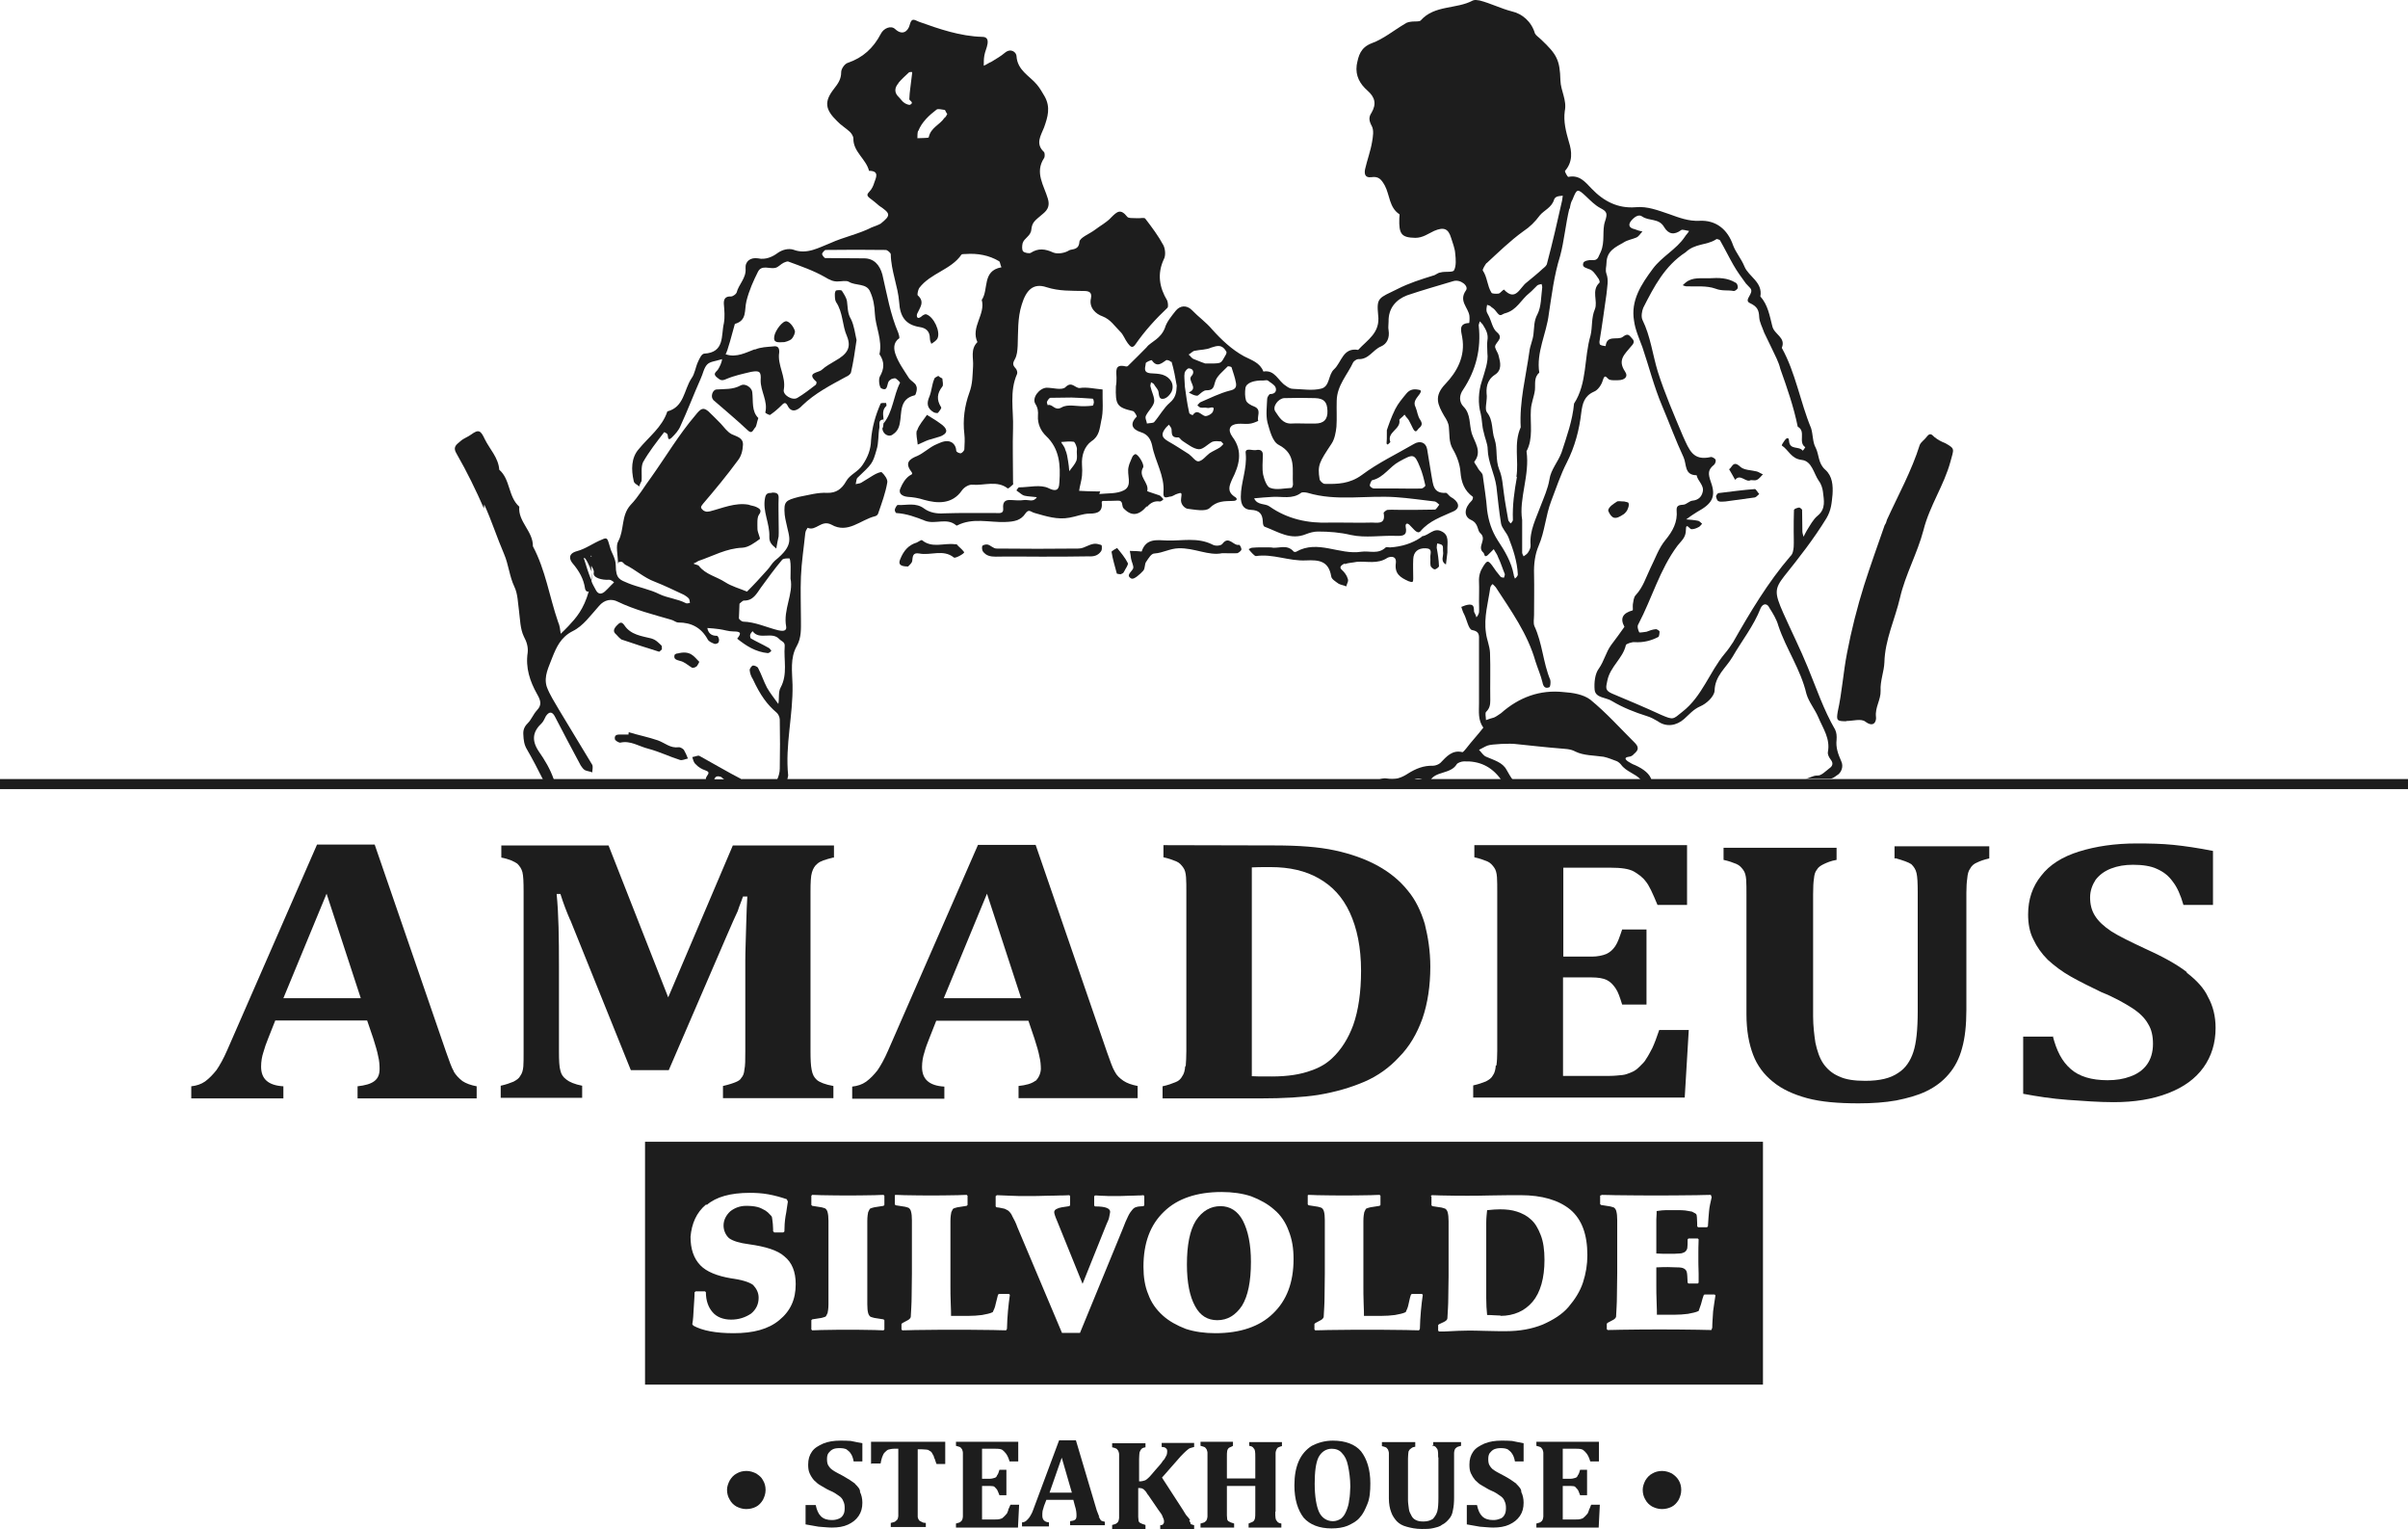
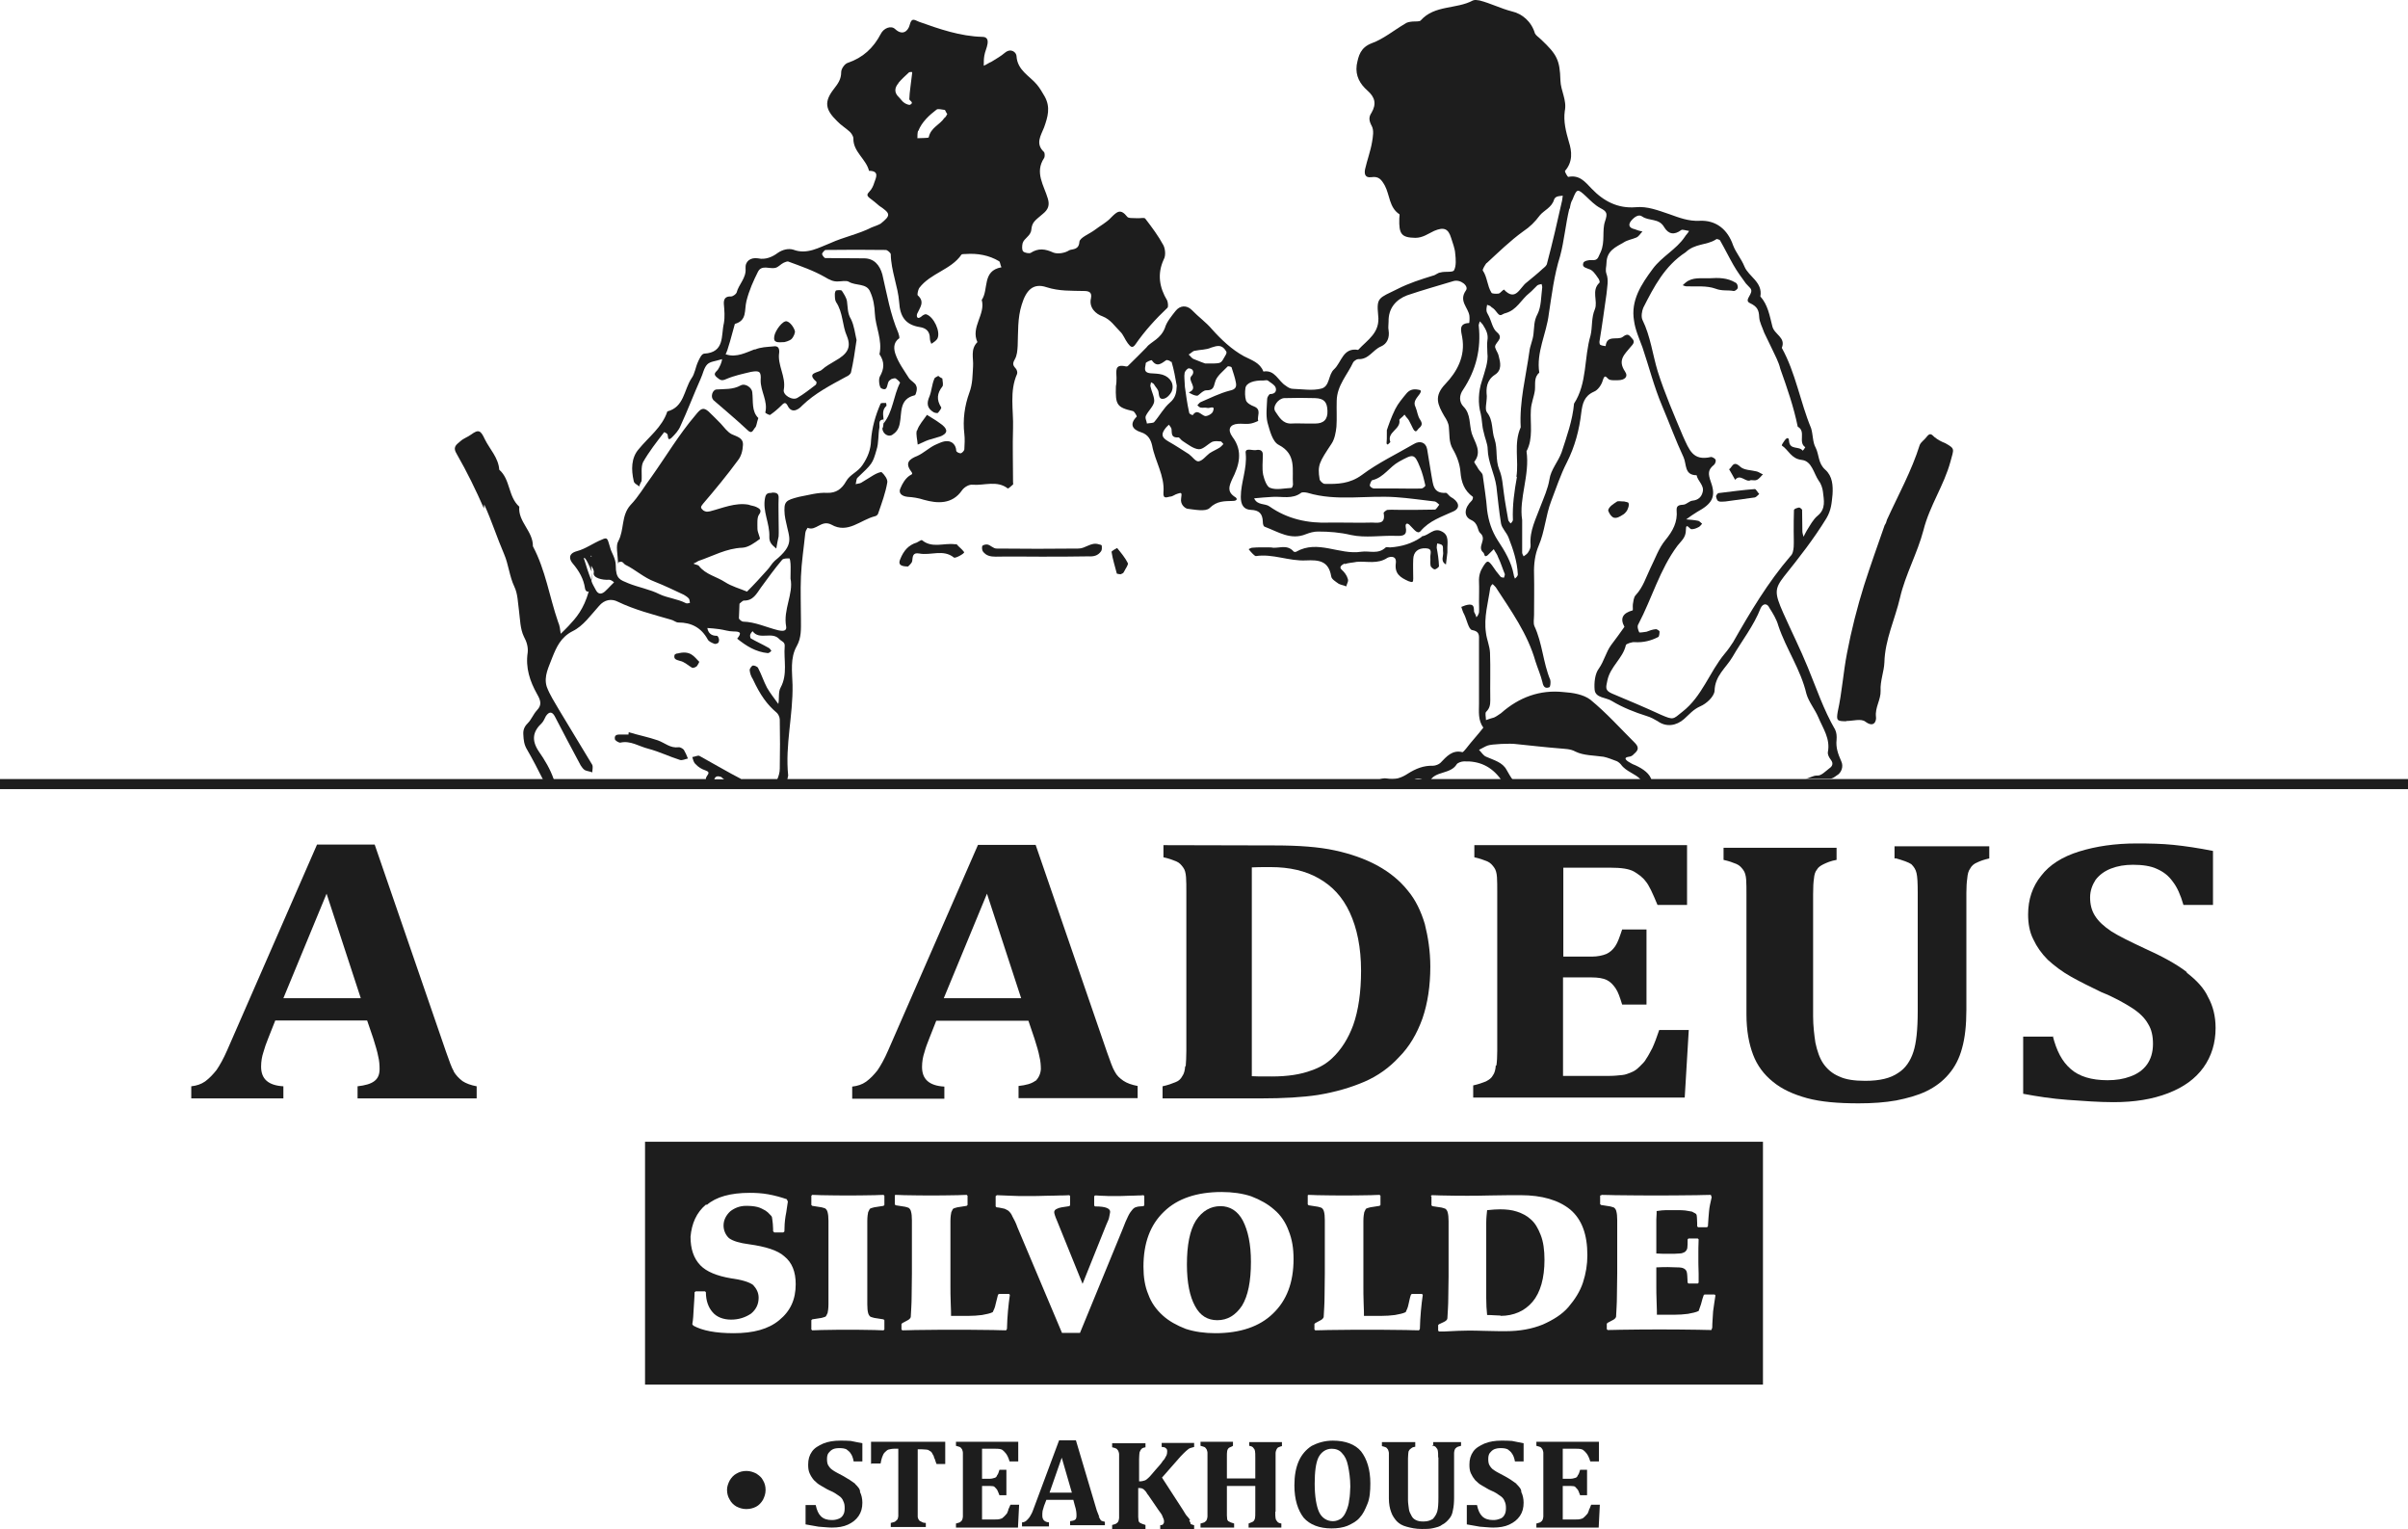
<svg xmlns="http://www.w3.org/2000/svg" width="63" height="40" viewBox="0 0 63 40" fill="none">
  <path d="M48.308 18.858C48.482 18.858 48.687 18.79 48.8 18.873C49.028 19.047 49.096 18.858 49.081 18.752C49.051 18.503 49.21 18.306 49.202 18.065C49.187 17.816 49.293 17.559 49.301 17.325C49.316 16.728 49.581 16.192 49.71 15.633C49.847 15.036 50.165 14.469 50.324 13.865C50.483 13.23 50.862 12.694 51.029 12.075C51.12 11.735 51.158 11.742 50.893 11.591C50.794 11.554 50.696 11.501 50.612 11.433C50.529 11.35 50.491 11.319 50.408 11.425C50.347 11.508 50.264 11.554 50.226 11.637C50.013 12.317 49.665 12.944 49.369 13.593C49.354 13.653 49.339 13.691 49.308 13.737C49.126 14.258 48.937 14.787 48.77 15.308C48.588 15.889 48.437 16.486 48.323 17.083C48.224 17.589 48.194 18.102 48.08 18.616C48.042 18.843 48.057 18.865 48.3 18.865L48.308 18.858Z" fill="#1D1D1D" />
-   <path d="M30.014 13.253C30.105 13.147 30.211 13.095 30.348 13.117C30.37 13.117 30.416 13.087 30.439 13.057C30.408 13.027 30.37 12.974 30.34 12.959C30.234 12.921 30.014 12.853 30.014 12.845C30.075 12.626 29.764 12.468 29.908 12.226C29.946 12.15 29.779 11.878 29.703 11.878C29.68 11.886 29.635 11.916 29.62 11.961C29.59 12.045 29.544 12.12 29.529 12.203C29.468 12.415 29.643 12.694 29.408 12.823C29.218 12.921 28.983 12.898 28.763 12.921C28.763 12.913 28.763 12.906 28.786 12.853H28.672C28.528 12.853 28.377 12.845 28.233 12.838C28.248 12.717 28.293 12.588 28.308 12.445C28.316 12.347 28.316 12.256 28.308 12.158C28.293 11.916 28.369 11.675 28.558 11.539C28.763 11.41 28.771 11.199 28.809 11.017C28.877 10.753 28.839 10.466 28.847 10.187C28.642 10.171 28.437 10.118 28.248 10.149C28.126 10.156 28.043 9.96 27.876 10.126C27.785 10.217 27.55 10.141 27.383 10.141C27.194 10.149 26.989 10.405 27.088 10.564C27.156 10.67 27.164 10.768 27.156 10.874C27.141 11.085 27.232 11.274 27.368 11.403C27.725 11.742 27.747 12.165 27.717 12.611C27.709 12.717 27.709 12.906 27.436 12.77C27.224 12.664 26.921 12.747 26.663 12.747C26.64 12.747 26.625 12.785 26.595 12.823C26.587 12.823 26.61 12.845 26.625 12.853C26.686 12.891 26.739 12.951 26.807 12.966C26.906 12.989 27.02 12.989 27.126 13.004C27.042 13.147 26.906 13.064 26.792 13.079C26.686 13.095 26.572 13.087 26.459 13.079C26.284 13.064 26.231 13.14 26.246 13.299C26.261 13.442 26.148 13.419 26.057 13.419C25.602 13.419 25.147 13.412 24.7 13.427C24.503 13.442 24.321 13.404 24.184 13.306C23.957 13.132 23.714 13.223 23.487 13.208C23.464 13.208 23.418 13.291 23.411 13.329C23.403 13.351 23.434 13.419 23.449 13.419C23.714 13.434 23.964 13.525 24.207 13.623C24.472 13.722 24.768 13.533 25.011 13.737C25.018 13.744 25.033 13.752 25.041 13.744C25.45 13.533 25.882 13.669 26.299 13.653C26.527 13.646 26.709 13.616 26.83 13.427C26.921 13.299 26.974 13.397 27.073 13.419C27.368 13.502 27.664 13.601 27.982 13.54C28.164 13.51 28.331 13.434 28.506 13.434C28.733 13.434 28.854 13.374 28.824 13.132C28.824 13.125 28.839 13.102 28.854 13.102C28.976 13.102 29.104 13.102 29.248 13.095C29.385 13.087 29.347 13.215 29.385 13.283C29.59 13.51 29.787 13.495 29.999 13.246L30.014 13.253ZM27.414 10.602C27.414 10.602 27.383 10.534 27.391 10.511C27.406 10.473 27.452 10.405 27.482 10.405C27.672 10.398 27.854 10.405 28.035 10.398C28.225 10.405 28.407 10.413 28.589 10.428C28.604 10.428 28.619 10.489 28.619 10.519C28.619 10.541 28.604 10.602 28.589 10.61C28.513 10.617 28.452 10.625 28.377 10.625C28.172 10.632 27.937 10.564 27.778 10.655C27.596 10.761 27.543 10.564 27.421 10.594L27.414 10.602ZM28.164 12.045C28.126 12.143 28.043 12.233 27.975 12.324C27.967 12.233 27.96 12.143 27.944 12.06C27.929 11.961 27.914 11.856 27.869 11.758C27.854 11.682 27.793 11.629 27.762 11.561C27.876 11.554 27.982 11.539 28.088 11.554C28.119 11.554 28.157 11.652 28.172 11.712C28.18 11.735 28.172 11.788 28.172 11.818C28.172 11.894 28.187 11.969 28.164 12.045Z" fill="#1D1D1D" />
  <path d="M19.742 9.137C19.522 9.22 19.272 9.356 19.006 9.273C18.915 9.25 18.9 9.288 18.892 9.386C18.885 9.484 18.832 9.59 18.779 9.673C18.711 9.748 18.65 9.786 18.764 9.877C18.847 9.945 18.885 9.967 18.999 9.915C19.211 9.824 19.431 9.779 19.651 9.726C19.87 9.688 19.916 9.718 19.901 9.937C19.893 10.232 20.098 10.489 20.022 10.791C20.015 10.798 20.128 10.866 20.151 10.851C20.257 10.776 20.356 10.693 20.447 10.602C20.523 10.519 20.56 10.526 20.606 10.61C20.727 10.859 20.932 10.67 20.985 10.61C21.319 10.285 21.735 10.073 22.137 9.854C22.198 9.831 22.259 9.779 22.266 9.733C22.327 9.469 22.365 9.205 22.41 8.895C22.372 8.736 22.35 8.525 22.266 8.351C22.168 8.192 22.183 8.041 22.16 7.883C22.145 7.784 22.077 7.686 22.024 7.603C22.001 7.581 21.917 7.588 21.88 7.596C21.857 7.596 21.842 7.664 21.842 7.686C21.842 7.762 21.842 7.845 21.872 7.898C22.061 8.177 22.031 8.51 22.16 8.797C22.281 9.099 22.16 9.265 21.849 9.439C21.728 9.514 21.607 9.575 21.5 9.673C21.41 9.756 21.084 9.741 21.356 9.983C21.372 9.99 21.356 10.058 21.341 10.066C21.182 10.187 21.03 10.307 20.864 10.405C20.735 10.489 20.469 10.33 20.507 10.187C20.568 9.847 20.333 9.552 20.386 9.22C20.394 9.106 20.356 9.038 20.227 9.061C20.068 9.076 19.908 9.076 19.749 9.144L19.742 9.137Z" fill="#1D1D1D" />
  <path d="M35.177 14.756C35.276 14.719 35.389 14.719 35.495 14.696C35.761 14.673 36.041 14.764 36.299 14.59C36.375 14.552 36.542 14.53 36.519 14.726C36.481 15.006 36.633 15.104 36.852 15.202C36.959 15.24 36.974 15.232 36.974 15.134C36.974 14.96 36.966 14.802 36.974 14.628C36.981 14.431 37.103 14.333 37.3 14.341C37.497 14.348 37.413 14.484 37.421 14.583C37.429 14.658 37.413 14.726 37.429 14.802C37.436 14.832 37.504 14.892 37.535 14.892C37.573 14.892 37.648 14.832 37.648 14.809C37.641 14.636 37.618 14.484 37.588 14.326C37.588 14.288 37.595 14.243 37.603 14.213C37.641 14.228 37.717 14.228 37.739 14.273C37.762 14.303 37.747 14.379 37.755 14.431C37.777 14.537 37.671 14.673 37.83 14.764C37.846 14.658 37.853 14.552 37.868 14.447V14.386C37.861 14.205 37.929 13.993 37.709 13.895C37.512 13.797 37.383 14.001 37.216 14.024C37.201 14.024 37.194 14.046 37.178 14.054C36.951 14.21 36.681 14.298 36.367 14.318C36.329 14.318 36.269 14.303 36.254 14.318C36.056 14.507 35.829 14.401 35.617 14.431C35.041 14.522 34.48 14.107 33.911 14.431C33.903 14.439 33.873 14.439 33.85 14.431C33.668 14.213 33.426 14.364 33.259 14.318C33.069 14.318 32.925 14.311 32.766 14.326C32.736 14.326 32.698 14.348 32.668 14.364C32.69 14.394 32.736 14.447 32.766 14.477C32.789 14.499 32.834 14.545 32.857 14.545C33.297 14.477 33.721 14.681 34.169 14.658C34.502 14.643 34.76 14.666 34.828 15.074C34.836 15.149 34.942 15.21 35.025 15.27C35.086 15.3 35.154 15.308 35.222 15.338C35.238 15.262 35.291 15.202 35.26 15.134C35.238 15.051 35.169 14.96 35.116 14.915C34.995 14.817 35.147 14.756 35.192 14.734L35.177 14.756Z" fill="#1D1D1D" />
-   <path d="M29.612 15.134C29.673 15.157 29.825 15.021 29.908 14.93C29.969 14.862 29.938 14.749 29.991 14.688C30.052 14.598 30.12 14.477 30.204 14.477C30.424 14.462 30.605 14.348 30.833 14.341C31.25 14.326 31.621 14.545 31.978 14.469C32.137 14.469 32.258 14.477 32.372 14.469C32.402 14.462 32.471 14.409 32.478 14.379C32.486 14.341 32.44 14.25 32.417 14.25C32.273 14.288 32.152 14.001 31.985 14.22C31.947 14.28 31.788 14.288 31.72 14.243C31.326 14.046 30.924 14.152 30.53 14.137C30.279 14.129 29.984 14.069 29.87 14.424C29.87 14.431 29.794 14.416 29.756 14.416C29.688 14.416 29.628 14.409 29.559 14.409C29.574 14.477 29.582 14.537 29.59 14.605C29.605 14.696 29.658 14.787 29.65 14.854C29.635 14.945 29.415 15.051 29.62 15.142L29.612 15.134Z" fill="#1D1D1D" />
  <path d="M18.657 10.458C18.961 10.723 19.271 10.98 19.56 11.252C19.681 11.372 19.704 11.236 19.757 11.184C19.795 11.146 19.795 11.063 19.84 10.934C19.658 10.753 19.711 10.504 19.681 10.255C19.673 10.149 19.506 10.013 19.378 10.081C19.173 10.194 18.961 10.171 18.748 10.187C18.635 10.194 18.589 10.383 18.657 10.451V10.458Z" fill="#1D1D1D" />
  <path d="M28.741 14.235C28.543 14.175 28.399 14.348 28.217 14.348C27.505 14.356 26.785 14.356 26.072 14.348C25.988 14.348 25.913 14.258 25.837 14.243C25.799 14.235 25.723 14.25 25.7 14.28C25.685 14.311 25.693 14.394 25.716 14.424C25.799 14.537 25.913 14.56 26.049 14.56C26.443 14.552 26.838 14.56 27.232 14.56C27.649 14.56 28.066 14.56 28.475 14.552C28.612 14.56 28.725 14.537 28.809 14.416C28.831 14.386 28.831 14.318 28.824 14.273C28.831 14.258 28.786 14.243 28.741 14.235Z" fill="#1D1D1D" />
  <path d="M36.754 10.851C36.784 10.912 36.837 10.949 36.86 10.995C36.898 11.07 36.936 11.138 36.974 11.221C37.05 11.35 37.08 11.236 37.118 11.206C37.201 11.138 37.224 11.085 37.156 10.98C37.087 10.881 37.08 10.753 37.034 10.647C36.959 10.504 37.072 10.406 37.141 10.307C37.209 10.202 37.163 10.202 37.072 10.187C36.951 10.171 36.86 10.209 36.784 10.307C36.686 10.428 36.58 10.549 36.504 10.7C36.398 10.912 36.322 11.138 36.284 11.252C36.284 11.456 36.284 11.531 36.276 11.599C36.276 11.607 36.307 11.629 36.307 11.629C36.322 11.614 36.375 11.569 36.375 11.561C36.276 11.297 36.663 11.229 36.61 10.98C36.625 10.949 36.708 10.896 36.739 10.851H36.754Z" fill="#1D1D1D" />
  <path d="M25.041 14.235C25.041 14.235 25.01 14.235 24.98 14.235C24.692 14.197 24.389 14.348 24.123 14.129C24.108 14.114 24.032 14.167 23.987 14.19C23.759 14.258 23.638 14.416 23.555 14.62C23.494 14.756 23.547 14.817 23.759 14.817C23.775 14.794 23.858 14.734 23.866 14.673C23.881 14.56 23.873 14.447 24.048 14.477C24.351 14.537 24.677 14.356 24.957 14.583C24.995 14.613 25.253 14.469 25.223 14.439C25.162 14.356 25.094 14.311 25.033 14.243L25.041 14.235Z" fill="#1D1D1D" />
  <path d="M20.197 12.891C20.09 12.891 20.037 12.906 20.015 13.027C19.946 13.374 20.143 13.691 20.128 14.039C20.121 14.197 20.212 14.265 20.31 14.348C20.325 14.243 20.348 14.137 20.371 14.031C20.378 13.91 20.371 13.782 20.371 13.638C20.371 13.434 20.363 13.23 20.371 13.027C20.378 12.898 20.303 12.883 20.197 12.883V12.891Z" fill="#1D1D1D" />
  <path d="M23.987 11.259C23.957 11.365 24.002 11.501 24.01 11.629C24.108 11.591 24.199 11.539 24.29 11.508C24.389 11.478 24.495 11.448 24.593 11.418C24.791 11.342 24.806 11.244 24.654 11.116C24.533 11.025 24.404 10.942 24.252 10.851C24.154 10.995 24.04 11.116 23.995 11.259H23.987Z" fill="#1D1D1D" />
  <path d="M24.654 9.899C24.654 9.899 24.586 9.869 24.548 9.831C24.518 9.854 24.45 9.869 24.442 9.915C24.381 10.058 24.374 10.224 24.321 10.36C24.237 10.549 24.252 10.677 24.427 10.783C24.457 10.798 24.525 10.813 24.541 10.798C24.571 10.761 24.639 10.677 24.624 10.655C24.495 10.451 24.518 10.285 24.654 10.111C24.685 10.081 24.662 9.975 24.654 9.899Z" fill="#1D1D1D" />
  <path d="M20.523 8.948C20.523 8.948 20.636 8.925 20.704 8.872C20.765 8.812 20.811 8.698 20.795 8.653C20.765 8.555 20.674 8.427 20.583 8.404C20.477 8.381 20.28 8.646 20.257 8.797C20.227 8.978 20.356 8.955 20.523 8.948Z" fill="#1D1D1D" />
  <path d="M29.082 14.439C29.112 14.636 29.173 14.817 29.218 14.998C29.218 15.013 29.286 15.013 29.317 15.021C29.347 15.006 29.392 14.998 29.408 14.953C29.446 14.87 29.529 14.771 29.506 14.726C29.438 14.59 29.332 14.462 29.226 14.333C29.218 14.333 29.082 14.416 29.082 14.431V14.439Z" fill="#1D1D1D" />
  <path d="M42.227 13.54C42.296 13.563 42.387 13.51 42.455 13.465C42.493 13.45 42.546 13.389 42.569 13.351C42.599 13.283 42.629 13.223 42.606 13.155C42.599 13.132 42.508 13.125 42.5 13.117C42.402 13.117 42.326 13.095 42.296 13.125C42.205 13.185 42.106 13.246 42.076 13.336C42.068 13.382 42.152 13.518 42.22 13.54H42.227Z" fill="#1D1D1D" />
  <path d="M44.024 7.46C44.024 7.46 44.092 7.49 44.123 7.49C44.373 7.497 44.653 7.467 44.881 7.55C45.055 7.618 45.199 7.581 45.358 7.611C45.381 7.618 45.457 7.573 45.465 7.528C45.472 7.482 45.449 7.407 45.404 7.392C45.192 7.263 44.964 7.263 44.722 7.278C44.509 7.286 44.282 7.241 44.1 7.392C44.085 7.407 44.054 7.429 44.017 7.467L44.024 7.46Z" fill="#1D1D1D" />
  <path d="M45.912 12.792C45.594 12.815 45.275 12.86 44.957 12.898C44.942 12.898 44.896 12.959 44.896 12.981C44.904 13.019 44.919 13.095 44.964 13.11C45.002 13.132 45.078 13.117 45.139 13.117C45.404 13.079 45.669 13.042 45.912 13.011C45.95 13.004 45.995 12.944 46.026 12.921C45.988 12.883 45.942 12.792 45.912 12.792Z" fill="#1D1D1D" />
  <path d="M45.237 12.271C45.298 12.369 45.343 12.46 45.396 12.551C45.533 12.377 45.677 12.634 45.806 12.558C45.866 12.558 45.927 12.573 45.965 12.551C46.033 12.521 46.071 12.453 46.124 12.407C46.063 12.384 46.018 12.347 45.965 12.332C45.821 12.294 45.624 12.301 45.525 12.203C45.336 12.03 45.321 12.233 45.23 12.279L45.237 12.271Z" fill="#1D1D1D" />
  <path d="M16.232 19.424C16.497 19.364 16.717 19.523 16.959 19.583C17.247 19.659 17.505 19.787 17.793 19.878C17.854 19.893 17.922 19.855 17.998 19.84C17.968 19.757 17.93 19.681 17.892 19.613C17.869 19.583 17.793 19.538 17.755 19.545C17.535 19.575 17.399 19.432 17.209 19.364C16.967 19.281 16.701 19.228 16.451 19.152C16.444 19.168 16.444 19.183 16.444 19.213H16.269C16.178 19.213 16.065 19.198 16.087 19.334C16.095 19.372 16.194 19.432 16.232 19.424Z" fill="#1D1D1D" />
-   <path d="M16.239 16.72C16.573 16.834 16.899 16.939 17.24 17.045C17.255 17.053 17.278 17.015 17.316 16.985C17.316 16.954 17.323 16.894 17.3 16.879C17.217 16.803 17.164 16.735 17.035 16.698C16.793 16.637 16.504 16.607 16.338 16.358C16.254 16.237 16.209 16.29 16.133 16.365C16.049 16.456 16.034 16.524 16.125 16.599C16.163 16.637 16.209 16.698 16.247 16.713L16.239 16.72Z" fill="#1D1D1D" />
  <path d="M18.233 17.423C18.233 17.423 18.301 17.317 18.294 17.309C18.165 17.189 18.074 16.992 17.71 17.098C17.778 17.075 17.679 17.09 17.649 17.128C17.619 17.241 17.687 17.256 17.793 17.287C17.907 17.309 18.005 17.408 18.111 17.468C18.149 17.476 18.21 17.445 18.233 17.423Z" fill="#1D1D1D" />
  <path d="M12.668 13.193C12.865 13.623 13.002 14.061 13.191 14.499C13.305 14.764 13.328 15.074 13.457 15.345C13.548 15.534 13.548 15.761 13.578 15.972C13.608 16.199 13.608 16.448 13.707 16.652C13.783 16.788 13.821 16.932 13.806 17.068C13.745 17.468 13.866 17.823 14.048 18.148C14.147 18.322 14.184 18.435 14.048 18.578C13.95 18.684 13.904 18.82 13.806 18.918C13.714 19.009 13.684 19.1 13.692 19.213C13.699 19.349 13.707 19.477 13.798 19.621C13.942 19.87 14.078 20.134 14.207 20.391H14.495C14.495 20.391 14.488 20.391 14.488 20.384C14.397 20.119 14.253 19.878 14.094 19.651C13.904 19.364 13.934 19.137 14.177 18.911C14.215 18.873 14.253 18.79 14.283 18.729C14.367 18.609 14.442 18.609 14.511 18.729C14.738 19.16 14.958 19.59 15.193 20.021C15.216 20.059 15.261 20.119 15.299 20.142C15.36 20.172 15.42 20.172 15.496 20.202C15.496 20.134 15.519 20.066 15.496 20.006C15.208 19.523 14.912 19.047 14.624 18.563C14.511 18.367 14.382 18.171 14.306 17.966C14.215 17.687 14.367 17.43 14.45 17.196C14.556 16.932 14.67 16.667 14.981 16.509C15.261 16.373 15.458 16.086 15.67 15.852C15.815 15.678 16.004 15.655 16.163 15.738C16.603 15.95 17.081 16.071 17.551 16.207C17.626 16.222 17.68 16.282 17.748 16.282C18.089 16.282 18.347 16.418 18.513 16.72C18.544 16.781 18.619 16.811 18.695 16.841C18.71 16.849 18.771 16.834 18.794 16.811C18.809 16.788 18.817 16.735 18.809 16.713C18.802 16.682 18.779 16.622 18.748 16.63C18.604 16.63 18.529 16.554 18.506 16.426C18.612 16.433 18.71 16.441 18.817 16.456C18.938 16.471 19.059 16.516 19.188 16.516C19.378 16.516 19.408 16.554 19.287 16.705C19.522 16.894 19.772 17.053 20.09 17.083C20.113 17.083 20.159 17.053 20.181 17.022C20.159 17 20.143 16.954 20.098 16.939C19.954 16.856 19.787 16.781 19.643 16.698C19.628 16.69 19.62 16.622 19.628 16.599C19.635 16.577 19.658 16.539 19.689 16.509C19.87 16.758 20.196 16.501 20.393 16.72C20.454 16.781 20.538 16.788 20.53 16.901C20.5 17.256 20.613 17.634 20.424 17.982C20.356 18.102 20.393 18.269 20.363 18.412C20.265 18.276 20.151 18.133 20.068 17.989C19.977 17.816 19.924 17.642 19.832 17.468C19.817 17.438 19.734 17.4 19.696 17.408C19.666 17.415 19.613 17.491 19.613 17.521C19.62 17.611 19.651 17.695 19.696 17.763C19.893 18.186 20.068 18.427 20.318 18.639C20.356 18.669 20.401 18.752 20.401 18.82C20.409 19.251 20.409 19.674 20.401 20.104C20.401 20.21 20.371 20.301 20.333 20.391H20.598C20.598 20.391 20.613 20.316 20.621 20.285C20.538 19.485 20.75 18.714 20.735 17.914C20.727 17.574 20.666 17.211 20.848 16.894C20.97 16.675 20.955 16.448 20.955 16.207C20.955 15.829 20.939 15.459 20.955 15.081C20.97 14.703 21.03 14.326 21.068 13.948C21.076 13.888 21.099 13.85 21.129 13.805C21.349 13.903 21.485 13.585 21.751 13.722C22.183 13.971 22.516 13.593 22.895 13.502C22.926 13.495 22.971 13.465 22.979 13.419C23.07 13.155 23.168 12.891 23.214 12.619C23.229 12.536 23.138 12.415 23.07 12.354C23.047 12.332 22.926 12.384 22.85 12.43C22.744 12.498 22.638 12.558 22.532 12.626C22.494 12.649 22.433 12.649 22.387 12.664C22.403 12.604 22.403 12.543 22.425 12.505C22.82 12.128 22.827 12.135 22.933 11.765C22.994 11.576 22.971 11.365 23.009 11.176C23.017 11.093 22.971 10.98 23.115 10.972C23.115 11.07 23.115 11.168 23.085 11.206C23.093 11.335 23.221 11.433 23.335 11.38C23.441 11.312 23.509 11.236 23.54 11.078C23.6 10.798 23.517 10.436 23.934 10.338C23.964 10.33 24.01 10.156 23.972 10.096C23.949 10.013 23.843 9.975 23.782 9.892C23.654 9.688 23.502 9.484 23.426 9.257C23.388 9.144 23.358 8.963 23.525 8.85C23.54 8.834 23.517 8.744 23.502 8.706C23.29 8.215 23.206 7.694 23.085 7.18C23.017 6.931 22.865 6.757 22.607 6.757C22.274 6.75 21.925 6.757 21.591 6.75C21.569 6.75 21.508 6.674 21.508 6.644C21.508 6.614 21.576 6.538 21.599 6.538C22.13 6.531 22.653 6.531 23.176 6.538C23.214 6.538 23.305 6.614 23.305 6.651C23.312 7.082 23.494 7.49 23.525 7.905C23.547 8.275 23.684 8.494 24.063 8.555C24.222 8.578 24.328 8.661 24.328 8.85C24.328 8.91 24.351 8.948 24.366 8.993C24.427 8.955 24.495 8.91 24.525 8.857C24.616 8.676 24.427 8.283 24.237 8.223C24.207 8.207 24.139 8.245 24.101 8.283C23.995 8.366 23.972 8.275 23.995 8.207C24.063 8.049 24.207 7.898 24.01 7.724C23.995 7.701 24.017 7.588 24.048 7.535C24.343 7.142 24.882 7.059 25.155 6.659C25.17 6.644 25.23 6.644 25.261 6.644C25.572 6.621 25.875 6.674 26.14 6.833C26.17 6.855 26.17 6.938 26.201 6.991C25.685 7.082 25.875 7.573 25.685 7.845C25.791 8.223 25.39 8.555 25.572 8.948C25.382 9.137 25.473 9.371 25.458 9.582C25.443 9.816 25.45 10.035 25.359 10.277C25.238 10.61 25.185 10.98 25.23 11.35C25.245 11.478 25.238 11.614 25.23 11.75C25.23 11.788 25.17 11.848 25.139 11.856C25.109 11.863 25.018 11.826 25.018 11.788C25.011 11.644 24.919 11.546 24.791 11.539C24.677 11.531 24.556 11.599 24.45 11.644C24.29 11.727 24.154 11.856 24.002 11.924C23.79 12.007 23.676 12.105 23.828 12.316C23.904 12.415 23.851 12.4 23.79 12.445C23.684 12.521 23.608 12.649 23.562 12.762C23.494 12.891 23.585 12.981 23.752 12.996C23.889 13.004 24.032 13.027 24.169 13.072C24.518 13.17 24.912 13.2 25.17 12.823C25.23 12.739 25.359 12.664 25.45 12.679C25.753 12.702 26.087 12.558 26.368 12.777C26.375 12.785 26.466 12.709 26.504 12.672C26.512 12.664 26.504 12.641 26.504 12.611C26.504 12.143 26.489 11.667 26.504 11.199C26.519 10.73 26.405 10.239 26.61 9.779C26.625 9.741 26.603 9.665 26.572 9.635C26.496 9.552 26.489 9.507 26.549 9.401C26.61 9.295 26.618 9.167 26.625 9.046C26.64 8.691 26.618 8.321 26.732 7.966C26.845 7.596 27.027 7.392 27.383 7.513C27.709 7.618 28.028 7.603 28.354 7.611C28.49 7.611 28.574 7.641 28.543 7.8C28.483 8.049 28.672 8.215 28.847 8.275C29.059 8.359 29.157 8.525 29.302 8.668C29.392 8.751 29.43 8.88 29.506 8.978C29.567 9.053 29.62 9.137 29.711 9.001C29.946 8.661 30.234 8.343 30.545 8.049C30.568 8.026 30.56 7.92 30.537 7.86C30.332 7.52 30.272 7.165 30.446 6.787C30.507 6.682 30.484 6.508 30.439 6.417C30.31 6.176 30.135 5.941 29.961 5.715C29.931 5.685 29.817 5.715 29.741 5.707C29.65 5.7 29.521 5.715 29.491 5.669C29.317 5.45 29.226 5.534 29.074 5.685C28.96 5.813 28.786 5.904 28.649 6.009C28.513 6.115 28.248 6.213 28.24 6.327C28.225 6.546 28.051 6.508 27.975 6.546C27.861 6.621 27.672 6.651 27.558 6.606C27.346 6.508 27.164 6.485 26.966 6.614C26.929 6.636 26.807 6.614 26.769 6.576C26.732 6.538 26.739 6.432 26.754 6.364C26.792 6.228 26.966 6.176 26.982 6.009C27.004 5.805 27.073 5.775 27.293 5.586C27.421 5.481 27.467 5.367 27.414 5.194C27.315 4.854 27.065 4.514 27.315 4.136C27.338 4.106 27.338 4.008 27.315 3.978C27.08 3.758 27.232 3.547 27.315 3.335C27.414 3.056 27.49 2.807 27.33 2.52C27.262 2.406 27.209 2.308 27.126 2.21C26.936 1.983 26.618 1.84 26.595 1.47C26.595 1.379 26.459 1.243 26.292 1.379C26.186 1.47 26.064 1.538 25.943 1.613C25.867 1.643 25.814 1.689 25.738 1.719C25.738 1.628 25.738 1.538 25.753 1.455C25.769 1.349 25.822 1.251 25.837 1.145C25.852 1.047 25.829 0.964 25.7 0.964C25.124 0.949 24.578 0.76 24.048 0.571C23.904 0.51 23.851 0.458 23.797 0.662C23.76 0.798 23.623 0.949 23.419 0.76C23.305 0.654 23.115 0.745 23.047 0.881C22.85 1.258 22.577 1.508 22.183 1.643C22.099 1.666 22.008 1.802 22.008 1.885C22.008 2.074 21.925 2.187 21.819 2.323C21.553 2.663 21.591 2.867 21.902 3.169C22.001 3.275 22.13 3.351 22.236 3.449C22.274 3.487 22.327 3.562 22.327 3.623C22.319 3.97 22.66 4.159 22.736 4.468C23.017 4.468 22.918 4.65 22.873 4.778C22.85 4.861 22.804 4.952 22.751 5.005C22.683 5.08 22.668 5.111 22.751 5.179C22.842 5.247 22.926 5.314 23.002 5.382C23.305 5.586 23.312 5.632 23.039 5.851C22.971 5.889 22.88 5.919 22.804 5.949C22.463 6.123 22.077 6.198 21.728 6.357C21.432 6.47 21.114 6.667 20.757 6.531C20.636 6.493 20.477 6.523 20.34 6.621C20.219 6.712 20.03 6.803 19.832 6.757C19.635 6.727 19.491 6.833 19.506 7.022C19.529 7.271 19.325 7.437 19.271 7.656C19.256 7.694 19.173 7.754 19.128 7.754C18.983 7.747 18.93 7.815 18.938 7.951C18.953 8.124 18.968 8.291 18.938 8.457C18.862 8.774 18.968 9.22 18.422 9.25C18.354 9.257 18.301 9.378 18.263 9.461C18.195 9.605 18.18 9.779 18.089 9.899C17.892 10.202 17.899 10.647 17.46 10.761C17.323 11.176 16.974 11.425 16.709 11.75C16.512 11.977 16.512 12.286 16.58 12.581C16.588 12.649 16.679 12.679 16.724 12.724C16.739 12.664 16.762 12.626 16.785 12.581C16.8 12.407 16.762 12.226 16.823 12.09C16.982 11.81 17.179 11.561 17.376 11.304C17.384 11.304 17.46 11.335 17.467 11.372C17.482 11.433 17.467 11.546 17.573 11.448C17.664 11.357 17.755 11.259 17.801 11.146C17.99 10.738 18.149 10.315 18.331 9.907C18.392 9.779 18.415 9.62 18.506 9.529C18.582 9.454 18.726 9.446 18.839 9.408C18.87 9.401 18.908 9.393 18.938 9.378C18.976 9.28 19.029 9.182 19.052 9.084C19.12 8.88 19.165 8.676 19.226 8.472C19.552 8.381 19.469 8.117 19.529 7.875C19.598 7.596 19.711 7.346 19.832 7.105C19.931 6.916 20.143 7.044 20.287 7.006C20.371 6.984 20.424 6.908 20.507 6.87C20.538 6.855 20.598 6.833 20.621 6.84C20.947 6.961 21.28 7.074 21.584 7.248C21.698 7.316 21.796 7.369 21.925 7.361C22.016 7.361 22.137 7.331 22.206 7.369C22.387 7.482 22.675 7.399 22.767 7.633C22.85 7.815 22.88 8.004 22.888 8.192C22.903 8.547 23.093 8.895 23.009 9.265C23.145 9.461 23.138 9.643 23.017 9.854C22.979 9.93 23.009 10.134 23.055 10.156C23.259 10.262 23.183 9.998 23.282 9.945C23.297 9.937 23.305 9.922 23.32 9.915C23.35 9.907 23.411 9.884 23.434 9.899C23.471 9.922 23.555 9.998 23.547 10.013C23.373 10.353 23.365 10.768 23.115 11.078C23.138 10.927 23.039 10.753 23.191 10.617C23.199 10.61 23.183 10.541 23.183 10.541C23.123 10.541 23.055 10.534 23.039 10.557C22.903 10.866 22.812 11.191 22.789 11.516C22.782 11.758 22.706 11.954 22.569 12.158C22.448 12.347 22.236 12.407 22.137 12.588C22.023 12.792 21.872 12.898 21.644 12.891C21.394 12.876 21.152 12.951 20.901 12.996C20.553 13.087 20.5 13.11 20.53 13.465C20.538 13.54 20.553 13.601 20.568 13.669C20.651 14.084 20.795 14.243 20.272 14.666C20.189 14.741 20.143 14.839 20.068 14.915C19.893 15.111 19.726 15.293 19.544 15.474C19.347 15.391 19.143 15.338 18.968 15.225C18.748 15.081 18.46 15.028 18.286 14.802C18.263 14.771 18.187 14.771 18.142 14.741C18.18 14.726 18.225 14.703 18.271 14.673C18.65 14.545 19.006 14.341 19.423 14.326C19.582 14.318 19.742 14.197 19.878 14.099C19.901 14.084 19.817 13.925 19.817 13.835C19.817 13.714 19.802 13.54 19.855 13.465C19.961 13.329 19.84 13.291 19.787 13.261C19.726 13.23 19.658 13.23 19.582 13.2C19.234 13.14 18.9 13.291 18.574 13.374C18.491 13.389 18.468 13.389 18.4 13.351C18.324 13.283 18.324 13.261 18.392 13.178C18.71 12.807 19.021 12.43 19.309 12.037C19.393 11.931 19.431 11.788 19.438 11.637C19.446 11.455 19.294 11.425 19.143 11.357C19.029 11.297 18.945 11.176 18.855 11.078C18.748 10.972 18.642 10.859 18.536 10.761C18.4 10.647 18.339 10.677 18.195 10.859C17.763 11.365 17.429 11.931 17.043 12.475C16.861 12.717 16.709 12.989 16.497 13.208C16.247 13.487 16.338 13.85 16.178 14.152C16.103 14.273 16.163 14.477 16.171 14.771C16.171 14.756 16.171 14.741 16.178 14.711C16.178 14.703 16.247 14.688 16.269 14.696C16.3 14.703 16.33 14.756 16.36 14.771C16.626 14.9 16.846 15.111 17.134 15.217C17.384 15.315 17.649 15.444 17.892 15.557C17.93 15.58 17.99 15.617 18.021 15.655C18.043 15.678 18.043 15.738 18.051 15.768C18.021 15.776 17.968 15.791 17.945 15.776C17.725 15.663 17.46 15.64 17.255 15.542C17.005 15.414 16.694 15.361 16.436 15.255C16.224 15.164 16.11 15.149 16.11 14.787C16.11 14.605 15.989 14.439 15.966 14.333C15.89 14.092 15.905 14.039 15.746 14.114C15.519 14.205 15.322 14.356 15.094 14.416C14.844 14.484 14.905 14.643 14.981 14.734C15.155 14.938 15.269 15.142 15.306 15.391C15.314 15.451 15.367 15.496 15.405 15.466C15.269 15.942 15.072 16.161 14.874 16.373C14.806 16.448 14.745 16.501 14.67 16.577C14.655 16.471 14.647 16.365 14.601 16.267C14.374 15.61 14.275 14.915 13.942 14.288C13.95 13.895 13.548 13.646 13.586 13.253C13.29 12.989 13.358 12.543 13.062 12.286C13.04 11.969 12.812 11.75 12.683 11.486C12.577 11.259 12.524 11.221 12.327 11.365C12.236 11.433 12.13 11.463 12.047 11.539C11.948 11.629 11.827 11.682 11.956 11.886C12.221 12.347 12.448 12.815 12.661 13.299L12.668 13.193ZM24.025 3.426C24.116 3.192 24.313 3.011 24.503 2.867C24.541 2.837 24.639 2.867 24.715 2.875C24.738 2.882 24.745 2.943 24.783 2.98C24.768 3.011 24.745 3.064 24.707 3.086C24.586 3.267 24.351 3.335 24.298 3.592C24.29 3.615 24.101 3.607 24.002 3.615C24.002 3.547 24.002 3.487 24.017 3.426H24.025ZM23.502 2.172C23.585 2.074 23.684 1.983 23.782 1.893C23.79 1.885 23.858 1.878 23.858 1.885C23.873 1.908 23.873 1.953 23.866 1.9C23.835 2.187 23.797 2.391 23.79 2.595C23.79 2.633 23.926 2.678 23.813 2.739C23.79 2.754 23.714 2.724 23.676 2.701C23.608 2.663 23.57 2.595 23.517 2.542C23.388 2.422 23.403 2.293 23.509 2.172H23.502ZM19.347 15.791C19.347 15.791 19.431 15.708 19.461 15.708C19.704 15.716 19.795 15.527 19.908 15.368C20.09 15.119 20.265 14.877 20.462 14.643C20.492 14.605 20.583 14.605 20.651 14.605C20.666 14.605 20.682 14.703 20.682 14.741C20.689 14.854 20.682 14.968 20.682 15.134C20.765 15.534 20.485 15.942 20.568 16.388C20.591 16.531 20.439 16.501 20.363 16.486C20.052 16.41 19.764 16.267 19.438 16.259C19.408 16.259 19.332 16.199 19.332 16.169C19.34 16.048 19.34 15.912 19.347 15.791ZM15.481 14.545L15.458 14.568C15.458 14.522 15.466 14.53 15.481 14.545ZM15.276 14.62C15.269 14.583 15.306 14.515 15.481 14.953C15.473 14.885 15.466 14.839 15.466 14.794C15.496 14.854 15.549 14.907 15.534 14.983C15.504 15.111 15.754 15.179 15.936 15.164C15.974 15.164 16.027 15.194 16.065 15.232L15.981 15.315C15.921 15.376 15.875 15.429 15.822 15.474C15.723 15.557 15.64 15.542 15.579 15.414C15.542 15.338 15.496 15.277 15.473 15.194C15.481 15.126 15.489 15.066 15.496 14.968C15.489 15.043 15.473 15.096 15.466 15.164C15.39 14.975 15.337 14.802 15.284 14.628L15.276 14.62Z" fill="#1D1D1D" />
  <path d="M30.029 9.053C29.855 9.235 29.688 9.393 29.506 9.575C29.499 9.582 29.476 9.59 29.446 9.582C29.15 9.514 29.211 9.718 29.211 9.884C29.211 9.96 29.21 10.028 29.195 10.103C29.18 10.587 29.218 10.655 29.643 10.753C29.681 10.761 29.749 10.889 29.741 10.896C29.537 11.1 29.635 11.236 29.847 11.304C30.052 11.365 30.113 11.523 30.143 11.652C30.219 12.067 30.477 12.445 30.439 12.883C30.424 13.072 30.545 12.996 30.613 12.989C30.681 12.989 30.742 12.928 30.81 12.913C30.916 12.876 30.924 12.883 30.901 13.042C30.878 13.185 30.985 13.283 31.06 13.306C31.258 13.329 31.538 13.389 31.644 13.291C31.841 13.095 32.038 13.11 32.258 13.102C32.364 13.102 32.395 13.042 32.296 12.989C32.099 12.853 32.16 12.709 32.236 12.536C32.417 12.181 32.531 11.803 32.243 11.425C32.107 11.236 32.175 11.1 32.387 11.085C32.486 11.078 32.577 11.093 32.675 11.085C32.759 11.078 32.834 11.048 32.918 11.01C32.88 10.889 33.016 10.715 32.812 10.632C32.728 10.602 32.622 10.541 32.599 10.473C32.569 10.375 32.569 10.255 32.584 10.149C32.607 10.013 32.804 9.945 33.054 9.952C33.085 9.952 33.145 9.937 33.168 9.952C33.244 10.013 33.342 10.058 33.373 10.134C33.41 10.239 33.35 10.307 33.229 10.307C33.206 10.307 33.153 10.39 33.153 10.428C33.145 10.632 33.115 10.851 33.16 11.048C33.221 11.259 33.289 11.554 33.456 11.637C33.934 11.886 33.797 12.294 33.828 12.672C33.828 12.694 33.805 12.762 33.79 12.762C33.6 12.77 33.395 12.823 33.236 12.762C33.145 12.74 33.077 12.543 33.047 12.415C33.016 12.241 33.039 12.082 33.039 11.909C33.047 11.78 32.963 11.75 32.857 11.773C32.759 11.788 32.562 11.697 32.592 11.863C32.63 12.264 32.463 12.619 32.463 12.996C32.463 13.193 32.531 13.329 32.728 13.336C32.941 13.344 33.032 13.434 33.039 13.646C33.039 13.706 33.054 13.774 33.1 13.782C33.441 13.91 33.767 14.137 34.169 13.971C34.267 13.933 34.373 13.903 34.48 13.903C34.775 13.903 35.056 13.925 35.344 13.993C35.723 14.076 36.132 14.001 36.526 14.016C36.716 14.024 36.822 14.001 36.777 13.782C36.761 13.669 36.837 13.676 36.898 13.752C36.981 13.827 37.08 13.986 37.163 13.895C37.398 13.616 37.717 13.518 38.028 13.374C38.225 13.283 38.164 13.11 37.952 12.996C37.914 12.974 37.861 12.891 37.83 12.891C37.482 12.913 37.497 12.656 37.451 12.437C37.413 12.211 37.376 11.984 37.338 11.75C37.307 11.569 37.148 11.516 36.989 11.614C36.534 11.879 36.056 12.105 35.632 12.422C35.313 12.656 34.995 12.664 34.654 12.656C34.616 12.656 34.533 12.581 34.525 12.536C34.464 12.165 34.517 12.09 34.836 11.607C34.919 11.486 34.95 11.304 34.965 11.161C34.98 10.942 34.965 10.715 34.972 10.481C34.98 10.081 35.253 9.801 35.404 9.476C35.42 9.446 35.495 9.393 35.533 9.393C35.814 9.408 35.912 9.152 36.132 9.061C36.291 8.993 36.36 8.834 36.329 8.638C36.314 8.562 36.329 8.495 36.329 8.411C36.322 8.064 36.519 7.837 36.815 7.724C37.216 7.588 37.618 7.475 38.02 7.354C38.209 7.294 38.437 7.482 38.353 7.596C38.156 7.875 38.414 8.041 38.444 8.26C38.452 8.328 38.444 8.449 38.437 8.449C38.134 8.457 38.24 8.691 38.255 8.819C38.346 9.325 38.111 9.733 37.815 10.043C37.504 10.368 37.618 10.587 37.785 10.881C37.846 10.972 37.899 11.07 37.906 11.168C37.929 11.365 37.899 11.561 38.012 11.75C38.118 11.931 38.194 12.143 38.209 12.339C38.232 12.619 38.308 12.83 38.535 12.996C38.543 13.004 38.528 13.079 38.505 13.095C38.308 13.283 38.285 13.51 38.49 13.601C38.687 13.691 38.649 13.88 38.725 13.941C38.922 14.114 38.626 14.296 38.808 14.454C38.846 14.484 38.824 14.598 38.922 14.522C38.983 14.462 39.028 14.416 39.081 14.364C39.119 14.439 39.172 14.499 39.195 14.575C39.263 14.711 39.309 14.87 39.369 15.013C39.377 15.036 39.354 15.089 39.347 15.111C39.324 15.104 39.278 15.104 39.263 15.089C39.18 14.991 39.104 14.892 39.036 14.787C38.93 14.651 38.907 14.658 38.808 14.809C38.725 14.938 38.687 15.059 38.695 15.217C38.702 15.391 38.695 15.549 38.695 15.731C38.695 15.829 38.702 15.92 38.695 16.018C38.687 16.055 38.664 16.108 38.626 16.146C38.611 16.086 38.589 16.048 38.566 16.003C38.558 15.905 38.573 15.806 38.437 15.814C38.361 15.821 38.308 15.844 38.232 15.874C38.255 15.942 38.27 16.003 38.308 16.071C38.376 16.207 38.422 16.463 38.513 16.479C38.717 16.516 38.695 16.622 38.695 16.758V18.397C38.695 18.609 38.664 18.835 38.808 19.032C38.664 19.22 38.505 19.387 38.361 19.575C38.338 19.606 38.278 19.674 38.263 19.674C37.997 19.606 37.846 19.787 37.686 19.953C37.648 19.991 37.557 20.029 37.489 20.029C37.247 20.021 37.042 20.104 36.837 20.233C36.678 20.338 36.489 20.414 36.276 20.361C36.147 20.338 36.041 20.429 35.935 20.429H36.943C37.05 20.338 37.156 20.338 37.277 20.429H37.413C37.535 20.165 37.952 20.255 38.111 19.991C38.134 19.953 38.232 19.915 38.3 19.915C38.702 19.9 39.013 20.044 39.256 20.369C39.271 20.384 39.278 20.429 39.294 20.429H39.604C39.529 20.338 39.475 20.24 39.415 20.134C39.309 19.938 39.089 19.885 38.884 19.794C38.808 19.764 38.763 19.681 38.695 19.613C38.778 19.575 38.839 19.53 38.922 19.5C39.021 19.462 39.521 19.439 39.665 19.462C40.044 19.5 40.423 19.545 40.802 19.575C40.939 19.59 41.083 19.583 41.219 19.659C41.431 19.764 41.704 19.757 41.955 19.794C42.068 19.817 42.19 19.87 42.296 19.908C42.334 19.923 42.387 19.968 42.41 19.998C42.546 20.187 42.788 20.233 42.925 20.391C42.933 20.399 42.94 20.421 42.948 20.421H43.213C43.175 20.24 42.993 20.112 42.781 20.014C42.713 19.991 42.652 19.953 42.591 19.915C42.508 19.855 42.5 19.81 42.614 19.794C42.675 19.787 42.713 19.764 42.751 19.719C42.849 19.636 42.895 19.56 42.781 19.439C42.387 19.047 42.03 18.646 41.606 18.299C41.424 18.163 41.151 18.118 40.908 18.102C40.287 18.035 39.741 18.238 39.271 18.654C39.21 18.692 39.157 18.737 39.089 18.767C39.013 18.79 38.952 18.805 38.877 18.835C38.877 18.752 38.846 18.646 38.884 18.616C38.975 18.526 38.99 18.435 38.99 18.314C38.983 17.899 38.998 17.483 38.983 17.075C38.975 16.894 38.899 16.735 38.877 16.554C38.816 16.146 38.937 15.753 38.99 15.368C38.998 15.338 39.021 15.3 39.051 15.277C39.074 15.3 39.119 15.338 39.134 15.361C39.536 15.98 39.968 16.577 40.173 17.302C40.234 17.491 40.309 17.657 40.355 17.846C40.378 17.966 40.431 18.019 40.537 17.974C40.56 17.966 40.575 17.846 40.56 17.785C40.37 17.332 40.355 16.826 40.143 16.373C40.112 16.29 40.135 16.184 40.135 16.086C40.135 15.731 40.143 15.376 40.135 15.013C40.127 14.764 40.158 14.499 40.256 14.273C40.416 13.903 40.438 13.487 40.582 13.11C40.711 12.777 40.825 12.422 40.992 12.098C41.204 11.682 41.318 11.244 41.371 10.791C41.401 10.557 41.447 10.36 41.697 10.247C41.803 10.209 41.901 10.066 41.932 9.952C41.992 9.756 42.03 9.892 42.106 9.93C42.174 9.952 42.243 9.945 42.326 9.945C42.508 9.945 42.607 9.854 42.516 9.718C42.311 9.416 42.508 9.265 42.66 9.076C42.728 9.001 42.788 8.94 42.697 8.85C42.622 8.766 42.591 8.706 42.455 8.812C42.326 8.91 42.038 8.744 42.008 9.053C41.947 9.046 41.901 9.038 41.864 9.016C41.849 9.008 41.841 8.94 41.849 8.918C41.917 8.51 41.97 8.109 42.03 7.694C42.046 7.513 42.091 7.324 42.03 7.165C41.992 7.052 42.03 6.976 42.03 6.878C42.038 6.553 42.273 6.463 42.478 6.342C42.584 6.274 42.705 6.259 42.811 6.213C42.88 6.183 42.917 6.108 42.971 6.055C42.895 6.04 42.842 6.025 42.766 5.994C42.622 5.964 42.591 5.881 42.675 5.775C42.758 5.677 42.872 5.594 42.963 5.662C43.145 5.79 43.403 5.7 43.539 5.941C43.653 6.13 43.804 6.153 43.986 6.017C44.017 5.994 44.115 6.032 44.191 6.04C44.161 6.1 44.108 6.145 44.077 6.198C43.858 6.523 43.478 6.712 43.243 7.029C42.94 7.437 42.66 7.86 42.751 8.389C42.781 8.623 42.887 8.857 42.971 9.084C43.145 9.597 43.274 10.118 43.486 10.617C43.675 11.063 43.842 11.523 44.047 11.961C44.13 12.143 44.062 12.43 44.388 12.43C44.419 12.588 44.593 12.694 44.547 12.868C44.517 12.996 44.434 13.079 44.282 13.095C44.199 13.102 44.123 13.193 44.047 13.2C43.941 13.208 43.858 13.215 43.865 13.344C43.895 13.653 43.767 13.888 43.569 14.129C43.395 14.341 43.304 14.613 43.175 14.87C43.062 15.104 42.986 15.361 42.796 15.565C42.736 15.625 42.736 15.738 42.72 15.806C42.713 15.867 42.728 15.965 42.713 15.965C42.47 16.033 42.372 16.161 42.5 16.395C42.387 16.554 42.273 16.713 42.152 16.871C42.015 17.06 41.97 17.287 41.833 17.483C41.727 17.619 41.704 17.861 41.72 18.042C41.742 18.261 42.023 18.238 42.174 18.337C42.462 18.51 42.773 18.631 43.084 18.729C43.19 18.76 43.281 18.812 43.372 18.865C43.592 19.024 43.858 18.986 44.062 18.805C44.191 18.692 44.297 18.556 44.487 18.473C44.646 18.405 44.843 18.223 44.858 18.072C44.866 17.672 45.154 17.476 45.328 17.181C45.571 16.758 45.882 16.373 46.064 15.905C46.124 15.776 46.238 15.776 46.291 15.897C46.382 16.04 46.481 16.199 46.526 16.365C46.731 16.977 47.11 17.506 47.261 18.148C47.322 18.359 47.481 18.548 47.572 18.76C47.694 19.054 47.891 19.319 47.822 19.674C47.815 19.742 47.853 19.81 47.898 19.87C47.982 19.976 47.929 20.051 47.86 20.097C47.762 20.172 47.648 20.293 47.55 20.285C47.428 20.278 47.322 20.369 47.224 20.369H47.868C47.936 20.369 47.989 20.331 48.05 20.285C48.179 20.218 48.239 20.044 48.171 19.908C48.088 19.719 48.027 19.553 48.05 19.349C48.057 19.258 48.05 19.16 48.012 19.084C47.709 18.563 47.527 18.012 47.299 17.46C47.102 16.977 46.867 16.509 46.655 16.033C46.42 15.504 46.428 15.398 46.678 15.074C47.072 14.583 47.451 14.099 47.785 13.555C47.913 13.336 47.921 13.155 47.944 12.936C47.959 12.702 47.944 12.453 47.754 12.286C47.565 12.12 47.595 11.894 47.504 11.712C47.421 11.569 47.436 11.365 47.383 11.199C47.095 10.504 46.981 9.756 46.617 9.099C46.731 8.819 46.412 8.751 46.367 8.525C46.299 8.26 46.253 7.973 46.056 7.754C46.124 7.377 45.745 7.233 45.639 6.969C45.556 6.765 45.419 6.614 45.343 6.417C45.199 5.994 44.889 5.753 44.464 5.775C44.176 5.79 43.926 5.692 43.675 5.602C43.38 5.503 43.099 5.39 42.796 5.42C42.326 5.458 41.955 5.262 41.644 4.937C41.469 4.756 41.325 4.567 41.03 4.627C41.014 4.627 40.931 4.491 40.946 4.469C41.151 4.234 41.128 3.962 41.045 3.706C40.969 3.441 40.901 3.177 40.939 2.905C40.999 2.618 40.833 2.376 40.825 2.104C40.81 1.568 40.734 1.424 40.317 1.032C40.256 0.971 40.188 0.933 40.158 0.873C40.067 0.563 39.824 0.359 39.559 0.299C39.263 0.223 39.005 0.088 38.71 0.012C38.649 0.004 38.589 -0.011 38.535 0.012C38.103 0.246 37.535 0.125 37.171 0.533C37.141 0.571 37.034 0.556 36.959 0.563C36.883 0.571 36.815 0.578 36.754 0.624C36.458 0.798 36.2 1.017 35.89 1.13C35.594 1.243 35.541 1.455 35.495 1.704C35.458 1.983 35.579 2.195 35.776 2.369C35.973 2.542 36.019 2.716 35.882 2.95C35.799 3.071 35.821 3.169 35.89 3.298C35.95 3.411 35.92 3.577 35.897 3.713C35.859 3.947 35.768 4.189 35.715 4.423C35.693 4.529 35.7 4.657 35.874 4.635C36.072 4.604 36.14 4.695 36.231 4.854C36.36 5.095 36.344 5.428 36.61 5.602C36.625 5.609 36.61 5.677 36.61 5.707C36.595 6.13 36.67 6.213 37.027 6.221C37.224 6.221 37.36 6.115 37.52 6.04C37.77 5.934 37.891 5.972 37.967 6.228C38.005 6.357 38.065 6.493 38.073 6.636C38.088 6.772 38.103 6.954 38.043 7.067C38.012 7.135 37.808 7.09 37.686 7.127C37.611 7.135 37.565 7.195 37.489 7.21C37.171 7.309 36.86 7.407 36.564 7.558C36.072 7.8 36.011 7.777 36.056 8.238C36.117 8.706 35.776 8.887 35.533 9.152C35.132 9.084 35.101 9.476 34.904 9.658C34.745 9.801 34.798 10.103 34.571 10.164C34.336 10.224 34.085 10.179 33.835 10.171C33.767 10.171 33.706 10.141 33.638 10.088C33.441 9.967 33.358 9.665 33.054 9.718C32.963 9.484 32.751 9.424 32.546 9.318C32.228 9.144 31.955 8.887 31.712 8.615C31.553 8.427 31.356 8.291 31.182 8.109C31.045 7.973 30.871 7.988 30.757 8.132C30.651 8.268 30.522 8.419 30.477 8.578C30.363 8.865 30.136 8.925 29.991 9.084L30.029 9.053ZM44.911 6.251C44.911 6.251 44.995 6.266 45.002 6.289C45.123 6.5 45.23 6.719 45.351 6.931C45.45 7.105 45.563 7.256 45.677 7.414C45.707 7.452 45.76 7.497 45.791 7.535C45.912 7.671 45.601 7.845 45.783 7.928C45.98 8.019 46.018 8.117 46.026 8.298C46.033 8.427 46.109 8.562 46.155 8.698C46.223 8.834 46.291 8.985 46.359 9.121C46.443 9.303 46.534 9.461 46.579 9.65C46.754 10.141 46.928 10.64 47.034 11.161C47.261 11.282 47.034 11.569 47.231 11.697C47.216 11.72 47.193 11.765 47.163 11.788C47.072 11.659 46.829 11.78 46.807 11.539C46.799 11.395 46.716 11.478 46.678 11.539C46.655 11.569 46.609 11.644 46.617 11.652C46.799 11.773 46.86 11.999 47.14 12.03C47.406 12.06 47.451 12.384 47.587 12.581C47.648 12.656 47.686 12.785 47.694 12.868C47.716 13.072 47.777 13.306 47.557 13.487C47.436 13.585 47.36 13.737 47.269 13.88C47.239 13.941 47.208 13.986 47.186 14.039C47.17 13.978 47.155 13.941 47.155 13.895C47.148 13.706 47.155 13.518 47.148 13.336C47.148 13.321 47.087 13.268 47.064 13.276C47.026 13.283 46.935 13.306 46.935 13.344C46.928 13.533 46.928 13.722 46.928 13.903C46.928 14.031 46.935 14.167 46.928 14.303C46.92 14.394 46.905 14.492 46.844 14.545C46.253 15.232 45.791 16.01 45.343 16.796C45.275 16.901 45.207 17 45.123 17.098C44.722 17.581 44.532 18.216 44.017 18.616C43.767 18.82 43.782 18.835 43.463 18.699C43.039 18.503 42.607 18.322 42.174 18.14C41.985 18.057 42.015 17.982 42.053 17.8C42.129 17.43 42.462 17.219 42.538 16.871C42.546 16.841 42.698 16.788 42.766 16.796C42.993 16.811 43.198 16.758 43.387 16.66C43.41 16.645 43.418 16.562 43.418 16.516C43.418 16.501 43.349 16.456 43.327 16.456C43.236 16.463 43.152 16.494 43.077 16.524C43.008 16.531 42.902 16.554 42.887 16.539C42.857 16.479 42.826 16.38 42.864 16.327C43.221 15.648 43.425 14.892 43.888 14.273C43.994 14.137 44.108 14.061 44.108 13.857C44.108 13.653 44.206 13.842 44.252 13.842C44.32 13.842 44.381 13.82 44.449 13.782C44.479 13.767 44.51 13.722 44.532 13.699C44.502 13.676 44.464 13.631 44.434 13.623C44.328 13.601 44.221 13.593 44.115 13.585C44.214 13.51 44.305 13.45 44.403 13.389C44.775 13.185 44.911 13.011 44.76 12.604C44.684 12.384 44.684 12.286 44.843 12.158C44.873 12.135 44.904 12.052 44.881 12.022C44.873 11.992 44.79 11.946 44.76 11.954C44.29 12.06 44.199 11.773 44.032 11.41C43.797 10.851 43.554 10.292 43.372 9.718C43.236 9.273 43.183 8.797 42.971 8.366C42.933 8.283 42.955 8.139 42.993 8.049C43.274 7.497 43.554 6.954 44.1 6.599C44.343 6.364 44.654 6.417 44.889 6.266L44.911 6.251ZM39.688 12.468C39.62 12.845 39.566 13.215 39.582 13.601C39.582 13.623 39.551 13.669 39.521 13.691C39.506 13.669 39.46 13.623 39.46 13.601C39.422 13.374 39.377 13.147 39.347 12.913C39.316 12.702 39.309 12.483 39.225 12.286C39.119 12.022 39.187 11.742 39.104 11.493C39.021 11.267 39.074 11.002 38.907 10.791C38.839 10.708 38.899 10.541 38.899 10.36C38.877 10.156 38.892 9.945 39.112 9.801C39.301 9.68 39.256 9.484 39.21 9.31C39.195 9.235 39.15 9.182 39.127 9.114C39.051 8.97 39.392 8.872 39.157 8.683C39.051 8.593 39.021 8.404 38.952 8.268C38.937 8.23 38.892 8.17 38.892 8.132C38.884 8.072 38.899 8.026 38.907 7.973C38.945 7.988 38.998 7.996 39.021 8.034C39.089 8.072 39.134 8.132 39.18 8.192C39.263 8.298 39.301 8.207 39.385 8.192C39.688 8.109 39.794 7.837 40.014 7.664C40.09 7.603 40.143 7.535 40.218 7.467C40.241 7.445 40.302 7.437 40.332 7.429C40.34 7.46 40.355 7.505 40.347 7.535C40.317 7.762 40.325 8.019 40.226 8.215C40.127 8.396 40.143 8.555 40.12 8.736C40.105 8.895 40.029 9.046 40.014 9.189C39.923 9.847 39.748 10.504 39.786 11.176C39.597 11.599 39.741 12.045 39.673 12.475L39.688 12.468ZM41.068 5.466C41.083 5.375 41.098 5.284 41.143 5.216C41.257 4.929 41.272 4.929 41.492 5.133C41.613 5.247 41.727 5.367 41.871 5.443C42.046 5.534 42.061 5.586 41.992 5.79C41.909 6.032 42 6.319 41.879 6.591C41.81 6.719 41.818 6.818 41.651 6.803C41.568 6.795 41.439 6.825 41.424 6.878C41.386 6.991 41.485 6.999 41.568 7.037C41.666 7.059 41.742 7.173 41.803 7.263C41.833 7.294 41.871 7.384 41.841 7.399C41.629 7.603 41.81 7.875 41.727 8.087C41.629 8.313 41.666 8.555 41.613 8.774C41.439 9.363 41.53 10.02 41.181 10.557C41.143 10.995 40.992 11.41 40.855 11.833C40.764 12.082 40.575 12.279 40.537 12.543C40.499 12.777 40.393 13.011 40.309 13.23C40.188 13.563 40.014 13.88 40.044 14.25C40.052 14.318 40.021 14.386 39.976 14.454C39.953 14.492 39.892 14.53 39.862 14.552C39.847 14.522 39.824 14.484 39.824 14.454V13.601C39.733 13.042 40.029 12.43 39.938 11.803C40.12 11.463 40.029 11.078 40.052 10.723C40.059 10.541 40.135 10.383 40.158 10.202C40.173 10.043 40.127 9.869 40.272 9.748C40.188 9.212 40.461 8.729 40.522 8.207C40.598 7.716 40.658 7.203 40.817 6.697C40.923 6.304 40.961 5.858 41.06 5.45L41.068 5.466ZM38.892 6.886C39.203 6.599 39.513 6.296 39.847 6.055C40.029 5.934 40.158 5.805 40.287 5.632C40.393 5.503 40.598 5.428 40.658 5.224C40.666 5.194 40.696 5.156 40.742 5.141C40.787 5.126 40.84 5.126 40.886 5.118C40.878 5.156 40.878 5.201 40.87 5.239C40.749 5.783 40.62 6.342 40.476 6.886C40.469 6.946 40.408 6.991 40.362 7.029C40.234 7.15 40.082 7.271 39.946 7.384C39.764 7.513 39.657 7.905 39.347 7.573C39.286 7.611 39.248 7.671 39.21 7.679C39.142 7.686 39.036 7.686 39.021 7.656C38.907 7.475 38.914 7.248 38.793 7.074C38.786 7.037 38.854 6.931 38.892 6.878V6.886ZM38.687 8.502C38.687 8.502 38.702 8.434 38.717 8.404C38.74 8.434 38.786 8.472 38.801 8.502C38.877 8.623 38.945 8.744 38.914 8.91C38.899 9.001 38.914 9.099 38.914 9.235C38.945 9.461 38.846 9.711 38.77 9.967C38.679 10.232 38.664 10.557 38.74 10.821C38.778 10.98 38.77 11.138 38.816 11.297C38.846 11.456 38.922 11.607 38.922 11.75C38.93 12.09 39.104 12.392 39.15 12.724C39.187 13.042 39.218 13.367 39.271 13.691C39.294 13.82 39.415 13.925 39.468 14.061C39.589 14.371 39.695 14.688 39.711 15.028C39.711 15.059 39.673 15.104 39.635 15.134C39.627 15.104 39.604 15.066 39.604 15.036C39.544 14.704 39.369 14.409 39.187 14.137C39.028 13.888 38.945 13.631 38.907 13.344C38.884 13.034 38.831 12.732 38.793 12.437C38.786 12.369 38.71 12.324 38.672 12.256C38.642 12.188 38.558 12.098 38.573 12.075C38.786 11.81 38.573 11.554 38.505 11.335C38.437 11.108 38.482 10.829 38.293 10.64C38.164 10.511 38.179 10.33 38.278 10.194C38.619 9.68 38.755 9.121 38.687 8.51V8.502ZM35.912 12.558C36.208 12.483 36.352 12.211 36.602 12.075C36.974 11.871 37.004 11.856 37.148 12.211C37.216 12.369 37.254 12.536 37.292 12.702C37.292 12.717 37.224 12.777 37.194 12.777C36.989 12.785 36.784 12.777 36.572 12.777H35.95C35.912 12.777 35.844 12.74 35.837 12.694C35.844 12.656 35.874 12.566 35.905 12.558H35.912ZM36.519 13.004C36.86 13.027 37.201 13.079 37.542 13.117C37.58 13.125 37.626 13.178 37.656 13.2C37.626 13.238 37.573 13.329 37.542 13.329C37.239 13.336 36.943 13.336 36.64 13.336C36.526 13.336 36.413 13.329 36.307 13.336C36.269 13.336 36.193 13.404 36.2 13.419C36.261 13.744 36.019 13.661 35.852 13.669C35.609 13.676 35.367 13.669 35.116 13.669H34.783C34.222 13.691 33.684 13.578 33.213 13.246C33.1 13.162 32.895 13.223 32.812 13.034C32.971 13.019 33.138 13.004 33.297 12.996C33.539 12.981 33.812 13.064 34.04 12.891C34.07 12.868 34.154 12.876 34.214 12.891C34.965 13.117 35.753 12.951 36.519 13.004ZM33.608 10.413C33.873 10.405 34.138 10.405 34.404 10.413C34.639 10.421 34.722 10.511 34.73 10.745C34.74 10.967 34.634 11.078 34.411 11.078H34.184C34.055 11.078 33.919 11.07 33.782 11.078C33.555 11.085 33.464 10.904 33.365 10.761C33.282 10.64 33.441 10.421 33.6 10.413H33.608ZM31.265 9.174C31.401 9.144 31.561 9.152 31.69 9.091C31.819 9.053 31.925 9.008 32.031 9.121C32.069 9.182 32.122 9.197 32.061 9.295C31.947 9.492 31.962 9.499 31.758 9.507H31.53C31.53 9.507 31.356 9.446 31.235 9.393C31.174 9.371 31.144 9.31 31.098 9.273C31.159 9.242 31.204 9.182 31.258 9.174H31.265ZM30.992 9.756C31.007 9.696 31.076 9.628 31.106 9.635C31.235 9.643 31.242 9.756 31.182 9.824C31.038 9.952 31.379 10.149 31.106 10.262C31.091 10.27 31.288 10.375 31.341 10.345C31.417 10.285 31.485 10.209 31.561 10.209C31.735 10.209 31.75 10.141 31.788 9.998C31.826 9.839 32 9.711 32.122 9.582C32.129 9.575 32.213 9.59 32.22 9.605C32.258 9.733 32.311 9.869 32.334 10.005C32.357 10.118 32.326 10.187 32.175 10.217C31.91 10.285 31.659 10.413 31.409 10.519C31.379 10.534 31.349 10.579 31.326 10.602C31.349 10.617 31.386 10.662 31.417 10.662C31.477 10.67 31.53 10.655 31.591 10.67C31.652 10.685 31.803 10.587 31.735 10.761C31.712 10.829 31.576 10.896 31.523 10.881C31.417 10.851 31.326 10.685 31.204 10.859C31.204 10.859 31.121 10.836 31.113 10.798C31.053 10.534 31.023 10.27 31 10.118C30.992 9.915 30.977 9.839 30.992 9.771V9.756ZM30.947 11.539C31.076 11.622 31.227 11.742 31.364 11.75C31.477 11.758 31.599 11.614 31.72 11.554C31.788 11.531 31.864 11.539 31.94 11.546C31.955 11.546 31.978 11.584 32.008 11.614C31.985 11.637 31.947 11.682 31.925 11.697C31.834 11.758 31.735 11.795 31.644 11.856C31.546 11.931 31.462 12.052 31.356 12.067C31.28 12.075 31.197 11.946 31.106 11.879C30.924 11.765 30.757 11.652 30.568 11.546C30.386 11.44 30.37 11.357 30.499 11.191C30.515 11.168 30.56 11.131 30.583 11.108C30.605 11.146 30.651 11.191 30.651 11.229C30.659 11.342 30.643 11.456 30.825 11.44C30.856 11.433 30.901 11.516 30.947 11.539ZM30.651 9.461C30.712 9.665 30.75 9.877 30.787 10.088C30.78 10.27 30.757 10.405 30.605 10.534C30.446 10.67 30.34 10.874 30.196 11.04C30.166 11.07 30.075 11.063 30.007 11.078C29.999 11.002 29.946 10.934 29.984 10.866C30.044 10.745 30.173 10.632 30.196 10.511C30.211 10.39 30.128 10.247 30.098 10.103C30.09 10.081 30.113 10.028 30.113 9.998C30.136 10.013 30.189 10.028 30.204 10.073C30.242 10.134 30.302 10.187 30.31 10.255C30.325 10.353 30.325 10.458 30.454 10.428C30.537 10.405 30.613 10.322 30.651 10.247C30.734 10.058 30.628 9.869 30.416 9.801C30.317 9.771 30.204 9.771 30.098 9.763C29.885 9.741 29.976 9.59 29.976 9.499C29.976 9.476 30.12 9.408 30.136 9.424C30.264 9.612 30.378 9.514 30.507 9.424C30.53 9.401 30.636 9.446 30.636 9.469L30.651 9.461Z" fill="#1D1D1D" />
  <path d="M19.408 20.384C19.052 20.202 18.673 19.976 18.301 19.772C18.263 19.749 18.18 19.794 18.112 19.802C18.134 19.87 18.142 19.938 18.203 19.991C18.271 20.066 18.362 20.119 18.453 20.149C18.635 20.21 18.46 20.285 18.468 20.376H0V20.64H63V20.376H19.408V20.384ZM18.688 20.384C18.718 20.293 18.786 20.293 18.87 20.323C18.892 20.338 18.93 20.384 18.953 20.384H18.695H18.688Z" fill="#1D1D1D" />
  <path d="M11.872 28.02C11.812 27.922 11.758 27.756 11.668 27.507L9.803 22.091H8.294L5.944 27.469C5.845 27.695 5.747 27.869 5.663 27.99C5.572 28.103 5.481 28.201 5.368 28.285C5.261 28.36 5.14 28.398 5.004 28.413V28.73H7.414V28.413C7.013 28.39 6.831 28.217 6.831 27.899C6.831 27.763 6.853 27.635 6.891 27.522C6.922 27.408 6.967 27.28 7.02 27.151L7.202 26.691H9.605L9.765 27.159C9.825 27.355 9.871 27.499 9.894 27.627C9.924 27.741 9.931 27.862 9.931 27.96C9.931 28.096 9.894 28.201 9.795 28.277C9.696 28.352 9.552 28.39 9.355 28.413V28.73H12.471V28.413C12.312 28.383 12.191 28.337 12.1 28.277C12.001 28.201 11.925 28.118 11.872 28.028V28.02ZM7.414 26.109L8.544 23.375L9.439 26.109H7.414Z" fill="#1D1D1D" />
-   <path d="M14.92 24.062L16.504 27.99H17.497L19.006 24.493C19.143 24.175 19.241 23.956 19.302 23.828C19.34 23.7 19.4 23.571 19.438 23.45H19.552C19.544 23.594 19.529 23.858 19.522 24.206C19.514 24.568 19.499 24.87 19.499 25.127V27.507C19.499 27.718 19.499 27.877 19.476 27.975C19.469 28.073 19.438 28.149 19.4 28.186C19.37 28.247 19.309 28.277 19.256 28.3C19.188 28.33 19.074 28.368 18.915 28.405V28.723H21.804V28.405C21.591 28.368 21.44 28.307 21.372 28.247C21.296 28.179 21.258 28.103 21.235 27.982C21.212 27.869 21.205 27.703 21.205 27.514V23.322C21.205 23.088 21.212 22.914 21.243 22.816C21.273 22.718 21.318 22.642 21.387 22.589C21.462 22.521 21.591 22.483 21.796 22.431H21.819V22.113H19.173L17.482 26.087L15.921 22.113H13.116V22.431C13.32 22.468 13.457 22.536 13.533 22.589C13.601 22.657 13.646 22.725 13.669 22.816C13.692 22.907 13.699 23.073 13.699 23.322V27.514C13.699 27.673 13.699 27.809 13.692 27.892C13.684 27.99 13.661 28.073 13.616 28.134C13.578 28.209 13.517 28.247 13.434 28.292C13.343 28.33 13.237 28.368 13.1 28.398V28.715H15.231V28.398C15.034 28.36 14.897 28.3 14.821 28.239C14.73 28.171 14.685 28.103 14.662 28.005C14.632 27.907 14.624 27.741 14.624 27.499V25.271C14.624 24.546 14.617 23.919 14.563 23.382H14.662C14.738 23.624 14.821 23.843 14.92 24.07V24.062Z" fill="#1D1D1D" />
  <path d="M27.088 28.269C26.989 28.345 26.845 28.383 26.648 28.405V28.723H29.764V28.405C29.605 28.375 29.483 28.33 29.392 28.269C29.294 28.201 29.218 28.134 29.165 28.028C29.104 27.93 29.051 27.763 28.96 27.514L27.095 22.098H25.587L23.236 27.476C23.138 27.703 23.039 27.877 22.956 27.997C22.865 28.111 22.774 28.209 22.66 28.292C22.554 28.368 22.433 28.405 22.296 28.421V28.738H24.707V28.421C24.305 28.398 24.123 28.224 24.123 27.907C24.123 27.771 24.146 27.642 24.184 27.529C24.214 27.416 24.26 27.288 24.313 27.159L24.495 26.698H26.906L27.065 27.167C27.126 27.363 27.171 27.506 27.194 27.635C27.224 27.748 27.232 27.869 27.232 27.967C27.224 28.088 27.171 28.201 27.088 28.277V28.269ZM24.692 26.109L25.822 23.375L26.716 26.109H24.692Z" fill="#1D1D1D" />
  <path d="M31.007 27.892C31 27.997 30.977 28.088 30.931 28.149C30.893 28.224 30.833 28.277 30.75 28.307C30.659 28.345 30.552 28.383 30.416 28.413V28.73H32.971C33.585 28.73 34.085 28.7 34.479 28.64C34.942 28.564 35.351 28.443 35.7 28.292C36.049 28.141 36.352 27.922 36.595 27.658C36.875 27.378 37.072 27.038 37.216 26.638C37.353 26.238 37.421 25.784 37.421 25.286C37.421 24.87 37.36 24.5 37.277 24.168C37.178 23.836 37.034 23.533 36.83 23.292C36.625 23.035 36.367 22.823 36.041 22.642C35.708 22.461 35.336 22.332 34.919 22.242C34.502 22.151 33.971 22.113 33.35 22.113L30.439 22.106V22.423C30.575 22.453 30.681 22.491 30.772 22.529C30.863 22.567 30.909 22.627 30.954 22.688C31 22.748 31.022 22.831 31.03 22.944C31.038 23.05 31.038 23.178 31.038 23.322V27.491C31.038 27.642 31.03 27.779 31.022 27.884L31.007 27.892ZM32.743 22.688C32.849 22.68 33.009 22.68 33.251 22.68C33.736 22.68 34.161 22.778 34.502 22.974C34.851 23.171 35.124 23.458 35.313 23.866C35.503 24.274 35.609 24.78 35.609 25.392C35.609 25.943 35.541 26.426 35.404 26.812C35.276 27.159 35.093 27.454 34.851 27.68C34.707 27.816 34.532 27.922 34.313 27.997C34.032 28.103 33.691 28.156 33.274 28.156C32.993 28.156 32.827 28.156 32.758 28.149H32.751V22.688H32.743Z" fill="#1D1D1D" />
  <path d="M39.134 27.869C39.127 27.975 39.104 28.066 39.059 28.126C39.021 28.201 38.96 28.239 38.877 28.285C38.786 28.322 38.679 28.36 38.543 28.39V28.708H44.077L44.183 26.94H43.41C43.342 27.144 43.281 27.303 43.228 27.416C43.167 27.529 43.122 27.62 43.069 27.695C43.031 27.771 42.963 27.831 42.895 27.899C42.826 27.967 42.766 28.013 42.69 28.043C42.614 28.073 42.531 28.111 42.447 28.118C42.356 28.126 42.243 28.141 42.114 28.141H40.893V25.565H41.636C41.81 25.565 41.947 25.588 42.038 25.633C42.129 25.679 42.197 25.747 42.265 25.845C42.334 25.943 42.379 26.079 42.44 26.275H43.077V24.311H42.44C42.371 24.515 42.326 24.651 42.258 24.75C42.19 24.848 42.121 24.908 42.023 24.953C41.932 24.991 41.795 25.021 41.644 25.021H40.901V22.695H42.129C42.425 22.695 42.614 22.725 42.743 22.793C42.857 22.861 42.97 22.937 43.054 23.05C43.145 23.156 43.236 23.36 43.365 23.669H44.138V22.106H38.573V22.423C38.71 22.453 38.816 22.491 38.907 22.529C38.998 22.567 39.043 22.627 39.089 22.688C39.134 22.748 39.157 22.831 39.165 22.944C39.172 23.05 39.172 23.178 39.172 23.322V27.491C39.172 27.635 39.165 27.771 39.15 27.869H39.134Z" fill="#1D1D1D" />
  <path d="M49.589 22.446C49.794 22.506 49.93 22.552 50.006 22.604C50.074 22.672 50.12 22.74 50.142 22.838C50.165 22.937 50.173 23.095 50.173 23.345V26.449C50.173 26.925 50.135 27.288 50.059 27.514C49.983 27.748 49.854 27.945 49.657 28.066C49.46 28.201 49.187 28.27 48.8 28.27C48.52 28.27 48.292 28.239 48.118 28.156C47.936 28.081 47.8 27.96 47.701 27.816C47.603 27.673 47.542 27.484 47.496 27.272C47.466 27.069 47.436 26.834 47.436 26.585V23.39C47.436 23.209 47.443 23.073 47.459 22.974C47.466 22.884 47.489 22.801 47.534 22.748C47.572 22.68 47.633 22.642 47.709 22.604C47.785 22.567 47.906 22.514 48.05 22.491V22.174H45.093V22.491C45.23 22.521 45.336 22.559 45.427 22.597C45.518 22.635 45.563 22.695 45.609 22.755C45.654 22.816 45.677 22.899 45.685 23.012C45.692 23.118 45.692 23.246 45.692 23.39V26.532C45.692 26.963 45.76 27.31 45.867 27.59C45.973 27.869 46.147 28.103 46.382 28.292C46.617 28.488 46.92 28.625 47.277 28.723C47.641 28.821 48.088 28.859 48.626 28.859C48.99 28.859 49.316 28.836 49.612 28.783C49.907 28.723 50.165 28.655 50.4 28.541C50.635 28.428 50.832 28.277 50.984 28.096C51.143 27.914 51.264 27.68 51.333 27.416C51.408 27.151 51.446 26.819 51.446 26.411V23.352C51.446 23.209 51.454 23.073 51.469 22.974C51.477 22.869 51.499 22.778 51.545 22.718C51.583 22.642 51.651 22.589 51.727 22.559C51.803 22.521 51.909 22.483 52.045 22.453V22.136H49.566V22.453H49.589V22.446Z" fill="#1D1D1D" />
  <path d="M57.208 25.422C56.943 25.218 56.571 25.014 56.116 24.81C55.745 24.636 55.449 24.493 55.244 24.364C55.04 24.228 54.903 24.1 54.812 23.956C54.721 23.813 54.683 23.654 54.683 23.473C54.683 23.292 54.744 23.141 54.827 23.012C54.926 22.884 55.055 22.786 55.229 22.718C55.404 22.65 55.593 22.619 55.805 22.619C56.048 22.619 56.268 22.65 56.427 22.725C56.601 22.801 56.738 22.907 56.844 23.058C56.958 23.201 57.049 23.405 57.125 23.669H57.898V22.257C57.519 22.181 57.155 22.128 56.859 22.098C56.563 22.068 56.237 22.061 55.904 22.061C55.328 22.061 54.835 22.136 54.395 22.272C53.956 22.408 53.622 22.619 53.402 22.907C53.175 23.186 53.061 23.526 53.061 23.919C53.061 24.153 53.099 24.379 53.197 24.568C53.288 24.765 53.41 24.938 53.577 25.105C53.751 25.263 53.948 25.414 54.191 25.55C54.433 25.686 54.699 25.815 54.979 25.951C55.32 26.087 55.593 26.245 55.783 26.366C55.98 26.494 56.116 26.63 56.2 26.781C56.291 26.925 56.328 27.099 56.328 27.303C56.328 27.529 56.268 27.71 56.169 27.846C56.071 27.982 55.927 28.088 55.737 28.156C55.555 28.224 55.366 28.254 55.138 28.254C54.721 28.254 54.395 28.156 54.175 27.96C53.948 27.763 53.804 27.484 53.705 27.091V27.114H52.932V28.609C53.296 28.677 53.683 28.738 54.1 28.768C54.517 28.798 54.911 28.828 55.297 28.828C55.843 28.828 56.313 28.753 56.723 28.594C57.132 28.436 57.435 28.217 57.648 27.922C57.86 27.627 57.966 27.28 57.966 26.887C57.966 26.578 57.898 26.313 57.769 26.079C57.67 25.86 57.481 25.648 57.215 25.445L57.208 25.422Z" fill="#1D1D1D" />
  <path d="M39.256 34.418C39.604 34.418 39.892 34.29 40.097 34.048C40.302 33.806 40.408 33.428 40.408 32.953C40.408 32.696 40.378 32.477 40.309 32.303C40.241 32.129 40.165 31.993 40.052 31.895C39.946 31.797 39.824 31.736 39.688 31.691C39.551 31.646 39.407 31.631 39.248 31.631C39.157 31.631 39.043 31.638 38.907 31.653C38.899 31.744 38.884 31.85 38.884 31.986V33.95C38.884 34.108 38.892 34.259 38.907 34.395C39.043 34.395 39.165 34.41 39.263 34.41L39.256 34.418Z" fill="#1D1D1D" />
  <path d="M31.849 34.531C32.114 34.531 32.326 34.403 32.493 34.154C32.652 33.897 32.728 33.512 32.728 33.005C32.728 32.545 32.652 32.19 32.516 31.925C32.379 31.669 32.175 31.548 31.932 31.548C31.667 31.548 31.454 31.676 31.288 31.925C31.128 32.182 31.053 32.567 31.053 33.074C31.053 33.549 31.128 33.912 31.265 34.161C31.401 34.418 31.599 34.531 31.849 34.531Z" fill="#1D1D1D" />
  <path d="M16.876 36.216H46.124V29.863H16.876V36.216ZM41.894 31.253C42.053 31.253 42.174 31.261 42.258 31.261C42.735 31.268 43.099 31.268 43.327 31.268C43.554 31.268 43.926 31.268 44.396 31.261C44.487 31.261 44.6 31.253 44.76 31.253L44.782 31.314C44.752 31.45 44.722 31.57 44.714 31.676C44.706 31.782 44.691 31.91 44.684 32.076L44.661 32.099H44.426L44.403 32.076V32.001C44.403 31.933 44.396 31.888 44.396 31.842C44.396 31.805 44.388 31.767 44.373 31.752C44.35 31.729 44.312 31.721 44.267 31.691C44.206 31.684 44.161 31.669 44.093 31.661C44.024 31.653 43.964 31.653 43.895 31.653H43.577C43.516 31.653 43.448 31.661 43.342 31.676V31.736C43.342 31.797 43.334 31.842 43.334 31.895V32.786C43.441 32.794 43.547 32.794 43.638 32.794C43.774 32.794 43.88 32.794 43.941 32.786C44.002 32.786 44.047 32.764 44.077 32.749C44.108 32.726 44.138 32.688 44.145 32.643C44.153 32.583 44.153 32.53 44.153 32.416L44.176 32.394H44.419L44.441 32.416C44.434 32.59 44.434 32.711 44.434 32.779V32.983C44.434 32.983 44.434 33.119 44.441 33.315V33.549L44.419 33.572H44.176L44.153 33.549C44.145 33.406 44.145 33.315 44.13 33.27C44.123 33.24 44.1 33.202 44.055 33.179C44.017 33.157 43.956 33.149 43.873 33.149C43.789 33.149 43.713 33.142 43.638 33.142C43.569 33.142 43.478 33.142 43.342 33.149H43.334V33.632C43.334 33.738 43.334 33.874 43.342 34.071C43.349 34.229 43.349 34.335 43.349 34.388H43.812C43.926 34.388 44.047 34.38 44.161 34.365C44.274 34.343 44.365 34.327 44.441 34.29C44.464 34.229 44.479 34.184 44.502 34.116C44.525 34.048 44.532 33.987 44.562 33.912C44.562 33.904 44.57 33.889 44.57 33.882L44.593 33.859H44.858L44.881 33.882C44.858 34.01 44.843 34.146 44.82 34.297C44.813 34.441 44.797 34.599 44.797 34.728L44.775 34.788C44.631 34.788 44.517 34.781 44.441 34.781C43.994 34.773 43.653 34.773 43.418 34.773C43.183 34.773 42.849 34.773 42.394 34.781C42.319 34.781 42.212 34.788 42.061 34.788L42.038 34.765V34.622L42.061 34.599L42.174 34.539C42.243 34.509 42.273 34.471 42.281 34.441C42.288 34.282 42.303 34.101 42.303 33.897C42.303 33.693 42.311 33.496 42.311 33.3V31.91C42.311 31.812 42.303 31.736 42.288 31.684C42.281 31.646 42.258 31.608 42.227 31.585C42.205 31.578 42.167 31.563 42.129 31.555L41.886 31.517L41.864 31.495V31.268H41.856H41.894V31.253ZM37.436 31.283L37.459 31.261C37.557 31.261 37.633 31.268 37.686 31.268C37.997 31.276 38.232 31.276 38.391 31.276C38.528 31.276 38.733 31.276 39.005 31.268C39.339 31.261 39.589 31.261 39.786 31.261C40.34 31.261 40.779 31.389 41.083 31.638C41.386 31.895 41.53 32.288 41.53 32.832C41.53 33.074 41.492 33.308 41.416 33.542C41.34 33.776 41.204 33.987 41.037 34.184C40.87 34.38 40.635 34.524 40.362 34.645C40.082 34.758 39.764 34.818 39.4 34.818C39.286 34.818 39.104 34.818 38.877 34.811C38.664 34.803 38.505 34.803 38.407 34.803C38.27 34.803 38.065 34.811 37.792 34.826H37.648L37.626 34.803V34.66L37.648 34.637L37.777 34.577C37.838 34.546 37.868 34.516 37.868 34.478C37.876 34.32 37.891 34.139 37.891 33.942C37.891 33.746 37.899 33.564 37.899 33.391V31.941C37.899 31.842 37.891 31.767 37.876 31.714C37.868 31.676 37.846 31.638 37.815 31.616C37.792 31.608 37.755 31.593 37.717 31.585L37.474 31.548L37.451 31.525V31.291H37.436V31.283ZM34.229 31.253C34.328 31.253 34.404 31.261 34.457 31.261C34.768 31.268 35.003 31.268 35.162 31.268C35.321 31.268 35.564 31.268 35.867 31.261C35.928 31.261 35.996 31.253 36.094 31.253L36.117 31.276V31.517L36.094 31.54L35.852 31.578C35.814 31.585 35.776 31.601 35.753 31.608C35.73 31.616 35.723 31.646 35.693 31.706C35.685 31.744 35.67 31.82 35.67 31.933V33.663C35.67 33.768 35.67 33.904 35.677 34.101C35.685 34.259 35.685 34.365 35.685 34.418H36.147C36.261 34.418 36.382 34.41 36.496 34.395C36.61 34.373 36.701 34.358 36.777 34.32C36.807 34.259 36.837 34.191 36.852 34.108C36.875 34.018 36.883 33.95 36.913 33.867L36.936 33.844H37.201L37.224 33.867C37.186 34.131 37.156 34.433 37.148 34.758L37.125 34.796C36.981 34.796 36.868 34.788 36.792 34.788C36.344 34.781 36.003 34.781 35.768 34.781C35.533 34.781 35.2 34.781 34.745 34.788C34.669 34.788 34.563 34.796 34.411 34.796L34.389 34.773V34.63L34.411 34.607L34.525 34.546C34.593 34.516 34.623 34.478 34.631 34.448C34.639 34.29 34.654 34.108 34.654 33.904C34.654 33.7 34.661 33.504 34.661 33.308V31.918C34.661 31.82 34.654 31.744 34.639 31.691C34.631 31.653 34.608 31.616 34.578 31.593C34.555 31.585 34.517 31.57 34.48 31.563L34.237 31.525L34.214 31.502V31.261H34.191H34.222L34.229 31.253ZM31.962 31.178C32.243 31.178 32.508 31.215 32.736 31.291C32.971 31.381 33.175 31.495 33.335 31.638C33.509 31.782 33.638 31.978 33.714 32.19C33.805 32.416 33.843 32.651 33.843 32.93C33.843 33.549 33.661 34.018 33.304 34.358C32.956 34.697 32.448 34.871 31.796 34.871C31.515 34.871 31.25 34.833 31.022 34.758C30.787 34.667 30.583 34.554 30.424 34.41C30.249 34.252 30.12 34.071 30.044 33.859C29.953 33.648 29.916 33.398 29.916 33.134C29.916 32.514 30.09 32.039 30.454 31.691C30.803 31.351 31.311 31.178 31.962 31.178ZM26.057 31.283L26.079 31.261C26.337 31.268 26.527 31.283 26.656 31.283H27.027C27.065 31.283 27.186 31.283 27.376 31.276C27.573 31.276 27.694 31.268 27.747 31.268C27.816 31.268 27.884 31.268 27.975 31.261L27.997 31.283V31.525L27.975 31.548C27.816 31.57 27.709 31.585 27.656 31.616C27.596 31.638 27.581 31.676 27.581 31.706C27.581 31.736 27.603 31.812 27.656 31.933L28.323 33.58L28.945 32.031C28.983 31.941 29.013 31.888 29.021 31.827C29.029 31.767 29.044 31.729 29.044 31.691C29.044 31.653 29.013 31.616 28.953 31.593C28.892 31.57 28.809 31.555 28.649 31.555L28.627 31.533V31.291L28.649 31.268C28.649 31.268 28.718 31.268 28.809 31.276C28.9 31.276 28.953 31.283 28.991 31.283H29.279C29.279 31.283 29.392 31.283 29.521 31.276C29.658 31.276 29.749 31.268 29.787 31.268C29.825 31.268 29.878 31.268 29.916 31.261L29.938 31.283V31.525L29.916 31.548C29.825 31.555 29.779 31.555 29.734 31.57C29.696 31.578 29.658 31.601 29.628 31.638C29.597 31.676 29.552 31.729 29.514 31.812C29.476 31.888 29.423 32.008 29.37 32.152L28.255 34.864H27.785L26.618 32.099C26.58 31.986 26.527 31.888 26.489 31.82C26.459 31.744 26.421 31.706 26.39 31.676C26.368 31.653 26.322 31.638 26.284 31.616C26.224 31.608 26.17 31.585 26.072 31.578L26.049 31.555V31.298H26.042L26.057 31.283ZM23.426 31.253C23.525 31.253 23.6 31.261 23.654 31.261C23.964 31.268 24.199 31.268 24.358 31.268C24.518 31.268 24.76 31.268 25.064 31.261C25.124 31.261 25.192 31.253 25.291 31.253L25.314 31.276V31.517L25.291 31.54L25.048 31.578C25.011 31.585 24.973 31.601 24.95 31.608C24.927 31.616 24.919 31.646 24.889 31.706C24.882 31.744 24.866 31.82 24.866 31.933V33.663C24.866 33.768 24.866 33.904 24.874 34.101C24.882 34.259 24.882 34.365 24.882 34.418H25.344C25.458 34.418 25.579 34.41 25.693 34.395C25.806 34.373 25.898 34.358 25.973 34.32C26.004 34.259 26.034 34.191 26.049 34.108C26.072 34.018 26.087 33.95 26.11 33.867L26.133 33.844H26.398L26.421 33.867C26.383 34.131 26.352 34.433 26.345 34.758L26.322 34.796C26.178 34.796 26.064 34.788 25.988 34.788C25.541 34.781 25.2 34.781 24.965 34.781C24.73 34.781 24.396 34.781 23.942 34.788C23.866 34.788 23.76 34.796 23.608 34.796L23.585 34.773V34.63L23.608 34.607L23.722 34.546C23.79 34.516 23.82 34.478 23.828 34.448C23.835 34.29 23.851 34.108 23.851 33.904C23.851 33.7 23.858 33.504 23.858 33.308V31.918C23.858 31.82 23.851 31.744 23.835 31.691C23.828 31.653 23.805 31.616 23.775 31.593C23.752 31.585 23.714 31.57 23.676 31.563L23.434 31.525L23.411 31.502V31.261H23.388H23.419L23.426 31.253ZM21.227 34.531L21.25 34.509L21.493 34.471C21.531 34.463 21.569 34.448 21.591 34.441C21.614 34.433 21.622 34.403 21.652 34.343C21.66 34.305 21.675 34.229 21.675 34.116V31.933C21.675 31.835 21.667 31.759 21.652 31.706C21.644 31.669 21.622 31.631 21.591 31.608C21.569 31.601 21.531 31.585 21.493 31.578L21.25 31.54L21.227 31.517V31.276L21.25 31.253C21.349 31.253 21.425 31.261 21.478 31.261C21.788 31.268 22.023 31.268 22.183 31.268C22.342 31.268 22.584 31.268 22.888 31.261C22.948 31.261 23.017 31.253 23.115 31.253L23.138 31.276V31.517L23.115 31.54L22.873 31.578C22.835 31.585 22.797 31.601 22.774 31.608C22.751 31.616 22.744 31.646 22.713 31.706C22.706 31.744 22.691 31.82 22.691 31.933V34.116C22.691 34.214 22.698 34.29 22.713 34.343C22.721 34.38 22.744 34.418 22.774 34.441C22.797 34.448 22.835 34.463 22.873 34.471L23.115 34.509L23.138 34.531V34.773L23.115 34.796C23.017 34.796 22.941 34.788 22.888 34.788C22.577 34.781 22.342 34.781 22.183 34.781C22.023 34.781 21.781 34.781 21.478 34.788C21.417 34.788 21.349 34.796 21.25 34.796L21.227 34.773V34.531ZM18.491 31.517C18.733 31.306 19.112 31.2 19.613 31.2C19.772 31.2 19.931 31.208 20.098 31.238C20.265 31.268 20.431 31.314 20.583 31.366L20.613 31.427C20.591 31.54 20.583 31.669 20.553 31.805C20.53 31.948 20.522 32.084 20.522 32.212L20.492 32.235H20.257L20.227 32.205C20.227 32.175 20.227 32.107 20.219 32.008C20.212 31.91 20.196 31.85 20.196 31.835C20.189 31.812 20.174 31.797 20.136 31.759C20.113 31.729 20.068 31.691 20.022 31.661C19.961 31.631 19.908 31.593 19.817 31.57C19.726 31.548 19.635 31.54 19.522 31.54C19.347 31.54 19.211 31.601 19.105 31.684C18.999 31.782 18.93 31.91 18.93 32.054C18.93 32.19 18.991 32.311 19.074 32.386C19.18 32.462 19.355 32.514 19.598 32.545C20.03 32.605 20.348 32.703 20.522 32.862C20.72 33.021 20.818 33.262 20.818 33.587C20.818 33.987 20.682 34.29 20.386 34.531C20.105 34.765 19.711 34.871 19.196 34.871C18.718 34.871 18.377 34.803 18.142 34.675L18.112 34.637C18.134 34.524 18.142 34.38 18.149 34.229C18.157 34.078 18.172 33.927 18.172 33.799L18.203 33.776H18.445L18.468 33.799C18.468 34.025 18.536 34.199 18.642 34.32C18.748 34.448 18.923 34.516 19.128 34.516C19.332 34.516 19.506 34.456 19.651 34.358C19.779 34.252 19.848 34.116 19.848 33.942C19.848 33.806 19.787 33.7 19.704 33.61C19.605 33.534 19.408 33.474 19.128 33.436C18.764 33.376 18.483 33.262 18.324 33.096C18.149 32.915 18.066 32.666 18.066 32.348C18.096 32.008 18.218 31.714 18.476 31.502L18.491 31.517Z" fill="#1D1D1D" />
  <path d="M19.787 38.542C19.711 38.504 19.628 38.474 19.529 38.474C19.431 38.474 19.347 38.497 19.271 38.542C19.196 38.58 19.135 38.648 19.09 38.724C19.052 38.799 19.021 38.882 19.021 38.965C19.021 39.063 19.044 39.147 19.09 39.222C19.128 39.297 19.188 39.358 19.264 39.403C19.34 39.441 19.423 39.471 19.522 39.471C19.62 39.471 19.704 39.449 19.779 39.411C19.855 39.373 19.916 39.305 19.961 39.23C19.999 39.154 20.03 39.071 20.03 38.973C20.03 38.874 20.007 38.791 19.961 38.716C19.924 38.64 19.863 38.595 19.787 38.542Z" fill="#1D1D1D" />
  <path d="M22.372 38.807C22.281 38.739 22.19 38.678 22.054 38.603C21.94 38.542 21.849 38.497 21.796 38.459C21.728 38.421 21.69 38.361 21.667 38.323C21.644 38.285 21.637 38.225 21.637 38.164C21.637 38.104 21.644 38.051 21.675 38.006C21.705 37.968 21.743 37.93 21.788 37.908C21.834 37.885 21.895 37.877 21.963 37.877C22.039 37.877 22.092 37.885 22.145 37.908C22.183 37.938 22.236 37.976 22.259 38.021C22.289 38.059 22.319 38.134 22.334 38.225H22.562V37.749C22.456 37.726 22.349 37.711 22.259 37.689C22.168 37.681 22.076 37.681 21.978 37.681C21.819 37.681 21.667 37.704 21.538 37.757C21.409 37.817 21.311 37.87 21.243 37.968C21.174 38.066 21.144 38.172 21.144 38.308C21.144 38.399 21.152 38.467 21.182 38.535C21.212 38.603 21.25 38.663 21.296 38.716C21.356 38.776 21.409 38.822 21.478 38.859C21.553 38.897 21.622 38.95 21.713 38.988C21.811 39.026 21.895 39.086 21.948 39.124C22.008 39.162 22.046 39.214 22.061 39.26C22.092 39.32 22.099 39.373 22.099 39.441C22.099 39.517 22.092 39.569 22.061 39.622C22.031 39.675 21.986 39.713 21.933 39.728C21.872 39.751 21.826 39.758 21.758 39.758C21.644 39.758 21.546 39.728 21.478 39.66C21.409 39.592 21.372 39.502 21.341 39.365H21.076V39.872C21.182 39.894 21.303 39.909 21.417 39.932C21.546 39.94 21.66 39.955 21.766 39.955C21.925 39.955 22.069 39.932 22.183 39.879C22.311 39.819 22.395 39.751 22.463 39.653C22.531 39.554 22.562 39.441 22.562 39.305C22.562 39.199 22.539 39.101 22.501 39.026C22.509 38.95 22.44 38.882 22.372 38.814V38.807Z" fill="#1D1D1D" />
  <path d="M22.812 38.278H23.039C23.047 38.217 23.062 38.172 23.077 38.119C23.1 38.059 23.115 38.021 23.145 37.991C23.176 37.961 23.214 37.923 23.244 37.915C23.274 37.908 23.335 37.893 23.388 37.893H23.502V39.653C23.502 39.653 23.494 39.721 23.479 39.743C23.456 39.766 23.441 39.781 23.411 39.804C23.388 39.811 23.343 39.826 23.305 39.834V39.94H24.222V39.834C24.184 39.834 24.146 39.826 24.123 39.811C24.101 39.804 24.086 39.788 24.063 39.781C24.055 39.773 24.04 39.758 24.032 39.743C24.025 39.721 24.01 39.705 24.01 39.668V37.908H24.123C24.161 37.908 24.199 37.915 24.23 37.915C24.26 37.915 24.29 37.923 24.305 37.938C24.328 37.946 24.336 37.961 24.366 37.976C24.374 37.998 24.396 38.013 24.404 38.044C24.427 38.066 24.434 38.104 24.442 38.134C24.465 38.164 24.472 38.225 24.503 38.293H24.73V37.711H22.789V38.285H22.804L22.812 38.278Z" fill="#1D1D1D" />
  <path d="M26.383 39.486C26.375 39.524 26.352 39.562 26.345 39.585C26.322 39.607 26.314 39.622 26.284 39.653C26.261 39.675 26.246 39.69 26.216 39.713C26.193 39.721 26.155 39.736 26.14 39.736C26.117 39.743 26.079 39.743 26.041 39.743H25.693V38.867H25.905C25.966 38.867 26.004 38.874 26.019 38.89C26.041 38.912 26.057 38.927 26.087 38.965C26.11 39.003 26.125 39.056 26.148 39.109H26.33V38.444H26.148C26.125 38.512 26.117 38.557 26.087 38.587C26.079 38.618 26.057 38.648 26.019 38.656C25.988 38.663 25.951 38.678 25.905 38.678H25.693V37.893H26.041C26.133 37.893 26.186 37.9 26.224 37.923C26.254 37.946 26.292 37.983 26.314 38.013C26.345 38.051 26.383 38.119 26.413 38.225H26.64V37.711H25.011V37.817C25.048 37.825 25.086 37.84 25.109 37.847C25.132 37.855 25.147 37.877 25.17 37.908C25.177 37.93 25.192 37.968 25.192 37.998V39.668C25.192 39.668 25.185 39.736 25.17 39.758C25.162 39.781 25.139 39.796 25.109 39.819C25.086 39.826 25.048 39.841 25.011 39.849V39.955H26.633L26.663 39.358H26.436C26.413 39.403 26.398 39.456 26.375 39.494L26.383 39.486Z" fill="#1D1D1D" />
  <path d="M28.763 39.683C28.763 39.683 28.725 39.592 28.695 39.509L28.149 37.673H27.709L27.027 39.502C26.997 39.592 26.959 39.637 26.936 39.683C26.906 39.721 26.875 39.758 26.845 39.781C26.815 39.804 26.777 39.819 26.739 39.819V39.925H27.444V39.819C27.33 39.811 27.27 39.751 27.27 39.645C27.27 39.607 27.27 39.554 27.277 39.517C27.285 39.479 27.308 39.426 27.315 39.388L27.376 39.23H28.081L28.119 39.373C28.142 39.441 28.149 39.486 28.157 39.532C28.164 39.569 28.164 39.622 28.164 39.645C28.164 39.683 28.157 39.736 28.126 39.751C28.096 39.773 28.051 39.781 27.997 39.788V39.894H28.907V39.804C28.869 39.796 28.816 39.781 28.801 39.766C28.786 39.743 28.771 39.705 28.741 39.675L28.763 39.683ZM27.459 39.041L27.778 38.127L28.043 39.041H27.459Z" fill="#1D1D1D" />
  <path d="M31.136 39.758C31.136 39.758 31.098 39.698 31.06 39.66C31.022 39.622 30.992 39.562 30.954 39.502L30.401 38.648L30.886 38.096C30.954 38.029 30.992 37.983 31.03 37.953C31.068 37.923 31.106 37.885 31.136 37.877C31.166 37.87 31.204 37.855 31.242 37.847V37.742H30.393V37.847C30.431 37.847 30.484 37.855 30.499 37.877C30.53 37.9 30.537 37.915 30.537 37.968C30.537 37.998 30.53 38.044 30.515 38.074C30.492 38.104 30.477 38.164 30.424 38.21C30.386 38.278 30.317 38.346 30.226 38.452C30.135 38.557 30.082 38.625 30.044 38.656C30.014 38.686 29.976 38.716 29.946 38.724C29.916 38.731 29.878 38.746 29.832 38.746H29.802V38.164C29.802 38.096 29.809 38.059 29.809 38.029C29.809 37.998 29.817 37.968 29.832 37.953C29.832 37.93 29.855 37.915 29.87 37.893C29.893 37.87 29.931 37.862 29.969 37.855V37.749H29.097V37.855C29.135 37.862 29.173 37.877 29.195 37.885C29.218 37.893 29.233 37.915 29.256 37.946C29.264 37.968 29.279 38.006 29.279 38.036V39.705C29.279 39.705 29.271 39.773 29.256 39.796C29.248 39.819 29.226 39.834 29.195 39.856C29.173 39.864 29.135 39.879 29.097 39.887V39.992H29.969V39.887C29.969 39.887 29.9 39.864 29.878 39.856C29.855 39.849 29.84 39.834 29.817 39.826C29.809 39.819 29.787 39.796 29.787 39.766C29.787 39.736 29.779 39.705 29.779 39.675V38.92H29.802C29.84 38.92 29.878 38.927 29.9 38.943C29.923 38.95 29.938 38.973 29.969 39.003C29.999 39.033 30.006 39.071 30.044 39.109L30.302 39.486C30.37 39.577 30.408 39.63 30.416 39.668C30.424 39.698 30.446 39.728 30.446 39.743C30.454 39.766 30.454 39.773 30.454 39.804C30.454 39.834 30.446 39.841 30.431 39.864C30.424 39.887 30.393 39.887 30.355 39.894V40H31.242V39.894C31.242 39.894 31.174 39.872 31.151 39.864C31.151 39.826 31.129 39.796 31.113 39.773L31.136 39.758Z" fill="#1D1D1D" />
  <path d="M32.683 37.817C32.743 37.825 32.781 37.847 32.796 37.877C32.819 37.9 32.827 37.915 32.834 37.953C32.842 37.991 32.842 38.044 32.842 38.127V38.671H32.099V38.127C32.099 38.036 32.099 37.991 32.106 37.953C32.114 37.915 32.129 37.893 32.144 37.877C32.167 37.855 32.213 37.847 32.258 37.817V37.711H31.409V37.817C31.447 37.825 31.485 37.84 31.508 37.847C31.53 37.855 31.546 37.877 31.568 37.908C31.576 37.93 31.591 37.968 31.591 37.998V39.668C31.591 39.668 31.583 39.736 31.568 39.758C31.561 39.781 31.538 39.796 31.508 39.819C31.485 39.826 31.447 39.841 31.409 39.849V39.955H32.288V39.849C32.288 39.849 32.22 39.826 32.197 39.819C32.175 39.811 32.16 39.796 32.137 39.788C32.129 39.781 32.106 39.758 32.106 39.728C32.106 39.698 32.099 39.668 32.099 39.637V38.867H32.842V39.532C32.842 39.622 32.842 39.675 32.834 39.713C32.827 39.743 32.812 39.773 32.796 39.788C32.774 39.811 32.728 39.819 32.667 39.849V39.955H33.524V39.849C33.464 39.841 33.426 39.819 33.41 39.788C33.388 39.766 33.38 39.751 33.373 39.713C33.365 39.675 33.365 39.622 33.365 39.539H33.373V37.998C33.373 37.998 33.38 37.938 33.395 37.923C33.395 37.9 33.418 37.885 33.433 37.862C33.456 37.855 33.494 37.832 33.539 37.825V37.719H32.683V37.817Z" fill="#1D1D1D" />
  <path d="M34.866 37.681C34.654 37.681 34.464 37.742 34.32 37.817C34.176 37.908 34.055 38.044 33.979 38.217C33.903 38.391 33.865 38.595 33.865 38.852C33.865 39.222 33.956 39.502 34.108 39.698C34.267 39.879 34.517 39.977 34.836 39.977C34.995 39.977 35.139 39.955 35.253 39.909C35.382 39.849 35.488 39.796 35.571 39.698C35.662 39.6 35.715 39.486 35.776 39.335C35.837 39.192 35.852 39.003 35.852 38.799C35.852 38.436 35.761 38.157 35.609 37.961C35.457 37.779 35.2 37.681 34.874 37.681H34.866ZM35.298 39.23C35.291 39.335 35.26 39.434 35.222 39.524C35.184 39.615 35.147 39.668 35.086 39.721C35.025 39.758 34.957 39.788 34.874 39.788C34.714 39.788 34.578 39.698 34.51 39.547C34.441 39.396 34.396 39.139 34.396 38.807C34.396 38.497 34.426 38.263 34.495 38.119C34.57 37.976 34.692 37.893 34.843 37.893C34.95 37.893 35.048 37.93 35.109 38.006C35.184 38.081 35.238 38.187 35.268 38.338C35.298 38.482 35.328 38.671 35.328 38.882C35.321 39.003 35.321 39.124 35.298 39.237V39.23Z" fill="#1D1D1D" />
  <path d="M37.467 37.809C37.527 37.817 37.565 37.84 37.58 37.87C37.603 37.893 37.611 37.908 37.618 37.946C37.626 37.983 37.626 38.036 37.626 38.119H37.633V39.169C37.633 39.328 37.626 39.449 37.603 39.532C37.58 39.615 37.535 39.675 37.489 39.728C37.429 39.766 37.353 39.796 37.247 39.796C37.156 39.796 37.103 39.788 37.042 39.758C36.981 39.728 36.951 39.69 36.928 39.645C36.898 39.585 36.867 39.539 36.86 39.464C36.852 39.388 36.837 39.32 36.837 39.23V38.149C36.837 38.081 36.845 38.044 36.845 38.014C36.845 37.983 36.852 37.953 36.867 37.938C36.875 37.915 36.898 37.9 36.928 37.877C36.951 37.855 36.989 37.847 37.027 37.84V37.719H36.155V37.825C36.193 37.832 36.231 37.847 36.254 37.855C36.276 37.862 36.291 37.885 36.314 37.915C36.322 37.938 36.337 37.976 36.337 38.006V39.192C36.337 39.335 36.36 39.456 36.398 39.554C36.428 39.645 36.489 39.728 36.542 39.788C36.61 39.856 36.686 39.902 36.799 39.932C36.905 39.962 37.034 39.992 37.201 39.992C37.307 39.992 37.406 39.992 37.497 39.97C37.588 39.947 37.671 39.932 37.732 39.879C37.8 39.849 37.861 39.788 37.906 39.736C37.967 39.668 37.997 39.6 38.012 39.502C38.035 39.403 38.043 39.297 38.043 39.162V37.998C38.043 37.998 38.05 37.93 38.065 37.908C38.073 37.885 38.096 37.87 38.126 37.847C38.149 37.84 38.187 37.825 38.225 37.817V37.719H37.497V37.825H37.474L37.467 37.809Z" fill="#1D1D1D" />
  <path d="M39.673 38.807C39.582 38.739 39.491 38.678 39.354 38.603C39.24 38.542 39.15 38.497 39.096 38.459C39.028 38.421 38.99 38.361 38.968 38.323C38.945 38.285 38.937 38.225 38.937 38.164C38.937 38.104 38.945 38.051 38.975 38.006C39.005 37.968 39.043 37.93 39.089 37.908C39.15 37.885 39.195 37.877 39.263 37.877C39.339 37.877 39.392 37.885 39.445 37.908C39.483 37.938 39.536 37.976 39.559 38.021C39.589 38.059 39.62 38.134 39.635 38.225H39.862V37.749C39.756 37.726 39.65 37.711 39.559 37.689C39.468 37.681 39.377 37.681 39.278 37.681C39.119 37.681 38.968 37.704 38.839 37.757C38.71 37.817 38.611 37.87 38.543 37.968C38.475 38.066 38.444 38.172 38.444 38.308C38.444 38.399 38.452 38.467 38.482 38.535C38.513 38.603 38.551 38.663 38.596 38.716C38.657 38.776 38.71 38.822 38.778 38.859C38.854 38.897 38.922 38.95 39.013 38.988C39.112 39.026 39.195 39.086 39.248 39.124C39.309 39.162 39.347 39.214 39.362 39.26C39.392 39.32 39.4 39.373 39.4 39.441C39.4 39.517 39.392 39.569 39.362 39.622C39.331 39.683 39.286 39.713 39.233 39.728C39.172 39.751 39.127 39.758 39.059 39.758C38.945 39.758 38.846 39.728 38.778 39.66C38.71 39.592 38.672 39.502 38.642 39.365H38.376V39.872C38.482 39.894 38.604 39.909 38.717 39.932C38.846 39.94 38.96 39.955 39.066 39.955C39.225 39.955 39.369 39.932 39.483 39.879C39.612 39.819 39.695 39.751 39.764 39.653C39.832 39.554 39.862 39.441 39.862 39.305C39.862 39.199 39.839 39.101 39.801 39.026C39.809 38.95 39.741 38.882 39.673 38.814V38.807Z" fill="#1D1D1D" />
  <path d="M41.575 39.486C41.568 39.524 41.545 39.562 41.538 39.585C41.515 39.607 41.507 39.622 41.477 39.653C41.454 39.675 41.439 39.69 41.409 39.713C41.386 39.721 41.348 39.736 41.333 39.736C41.31 39.743 41.272 39.743 41.234 39.743H40.886V38.867H41.098C41.158 38.867 41.196 38.874 41.212 38.89C41.234 38.912 41.249 38.927 41.28 38.965C41.303 39.003 41.318 39.056 41.34 39.109H41.522V38.444H41.34C41.318 38.512 41.31 38.557 41.28 38.587C41.272 38.618 41.249 38.648 41.212 38.656C41.181 38.663 41.143 38.678 41.098 38.678H40.886V37.893H41.234C41.325 37.893 41.378 37.9 41.416 37.923C41.447 37.946 41.484 37.983 41.507 38.013C41.538 38.051 41.575 38.119 41.606 38.225H41.833V37.711H40.196V37.817C40.234 37.825 40.272 37.84 40.294 37.847C40.317 37.855 40.332 37.877 40.355 37.908C40.362 37.93 40.378 37.968 40.378 37.998V39.668C40.378 39.668 40.37 39.736 40.355 39.758C40.347 39.781 40.325 39.796 40.294 39.819C40.272 39.826 40.234 39.841 40.196 39.849V39.955H41.826L41.856 39.358H41.629C41.606 39.403 41.598 39.456 41.568 39.494L41.575 39.486Z" fill="#1D1D1D" />
-   <path d="M43.744 38.542C43.668 38.504 43.584 38.474 43.486 38.474C43.387 38.474 43.304 38.497 43.228 38.542C43.152 38.58 43.092 38.648 43.046 38.724C43.008 38.799 42.978 38.882 42.978 38.965C42.978 39.063 43.001 39.147 43.046 39.222C43.084 39.297 43.145 39.358 43.221 39.403C43.296 39.441 43.38 39.471 43.478 39.471C43.577 39.471 43.66 39.449 43.736 39.411C43.812 39.373 43.873 39.305 43.918 39.23C43.956 39.154 43.986 39.071 43.986 38.973C43.986 38.874 43.964 38.791 43.918 38.716C43.873 38.64 43.819 38.595 43.744 38.542Z" fill="#1D1D1D" />
</svg>